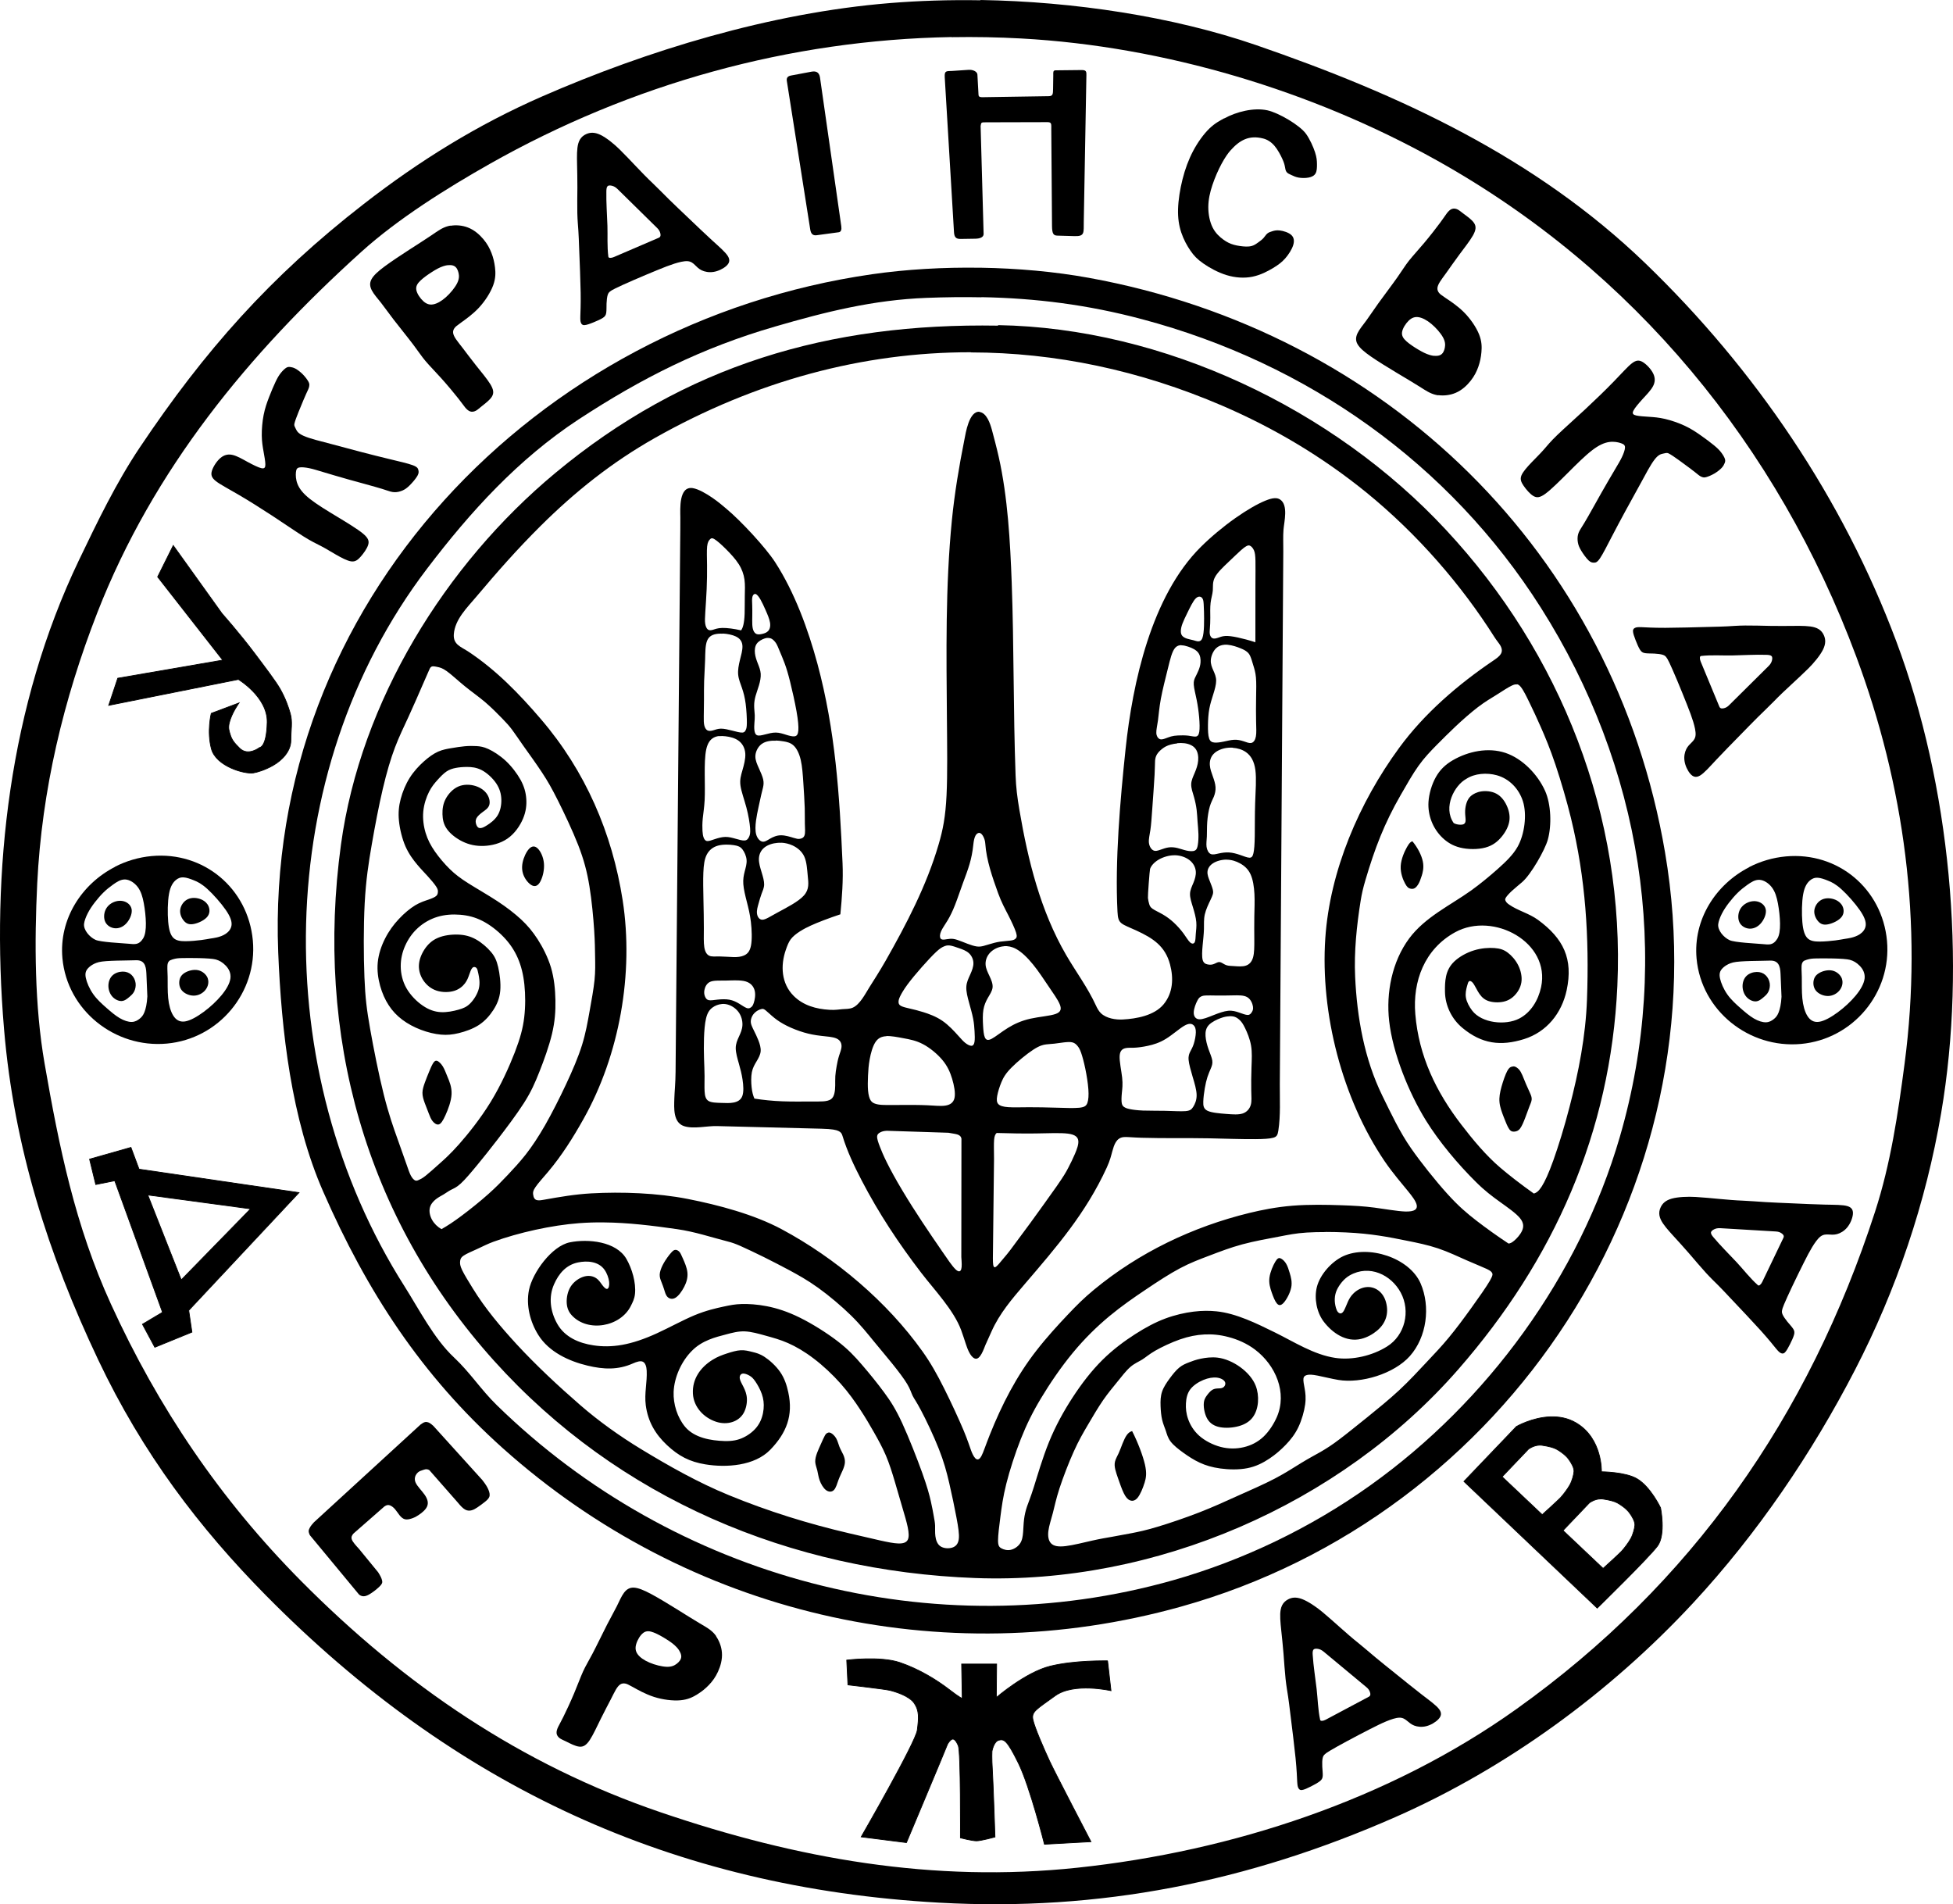
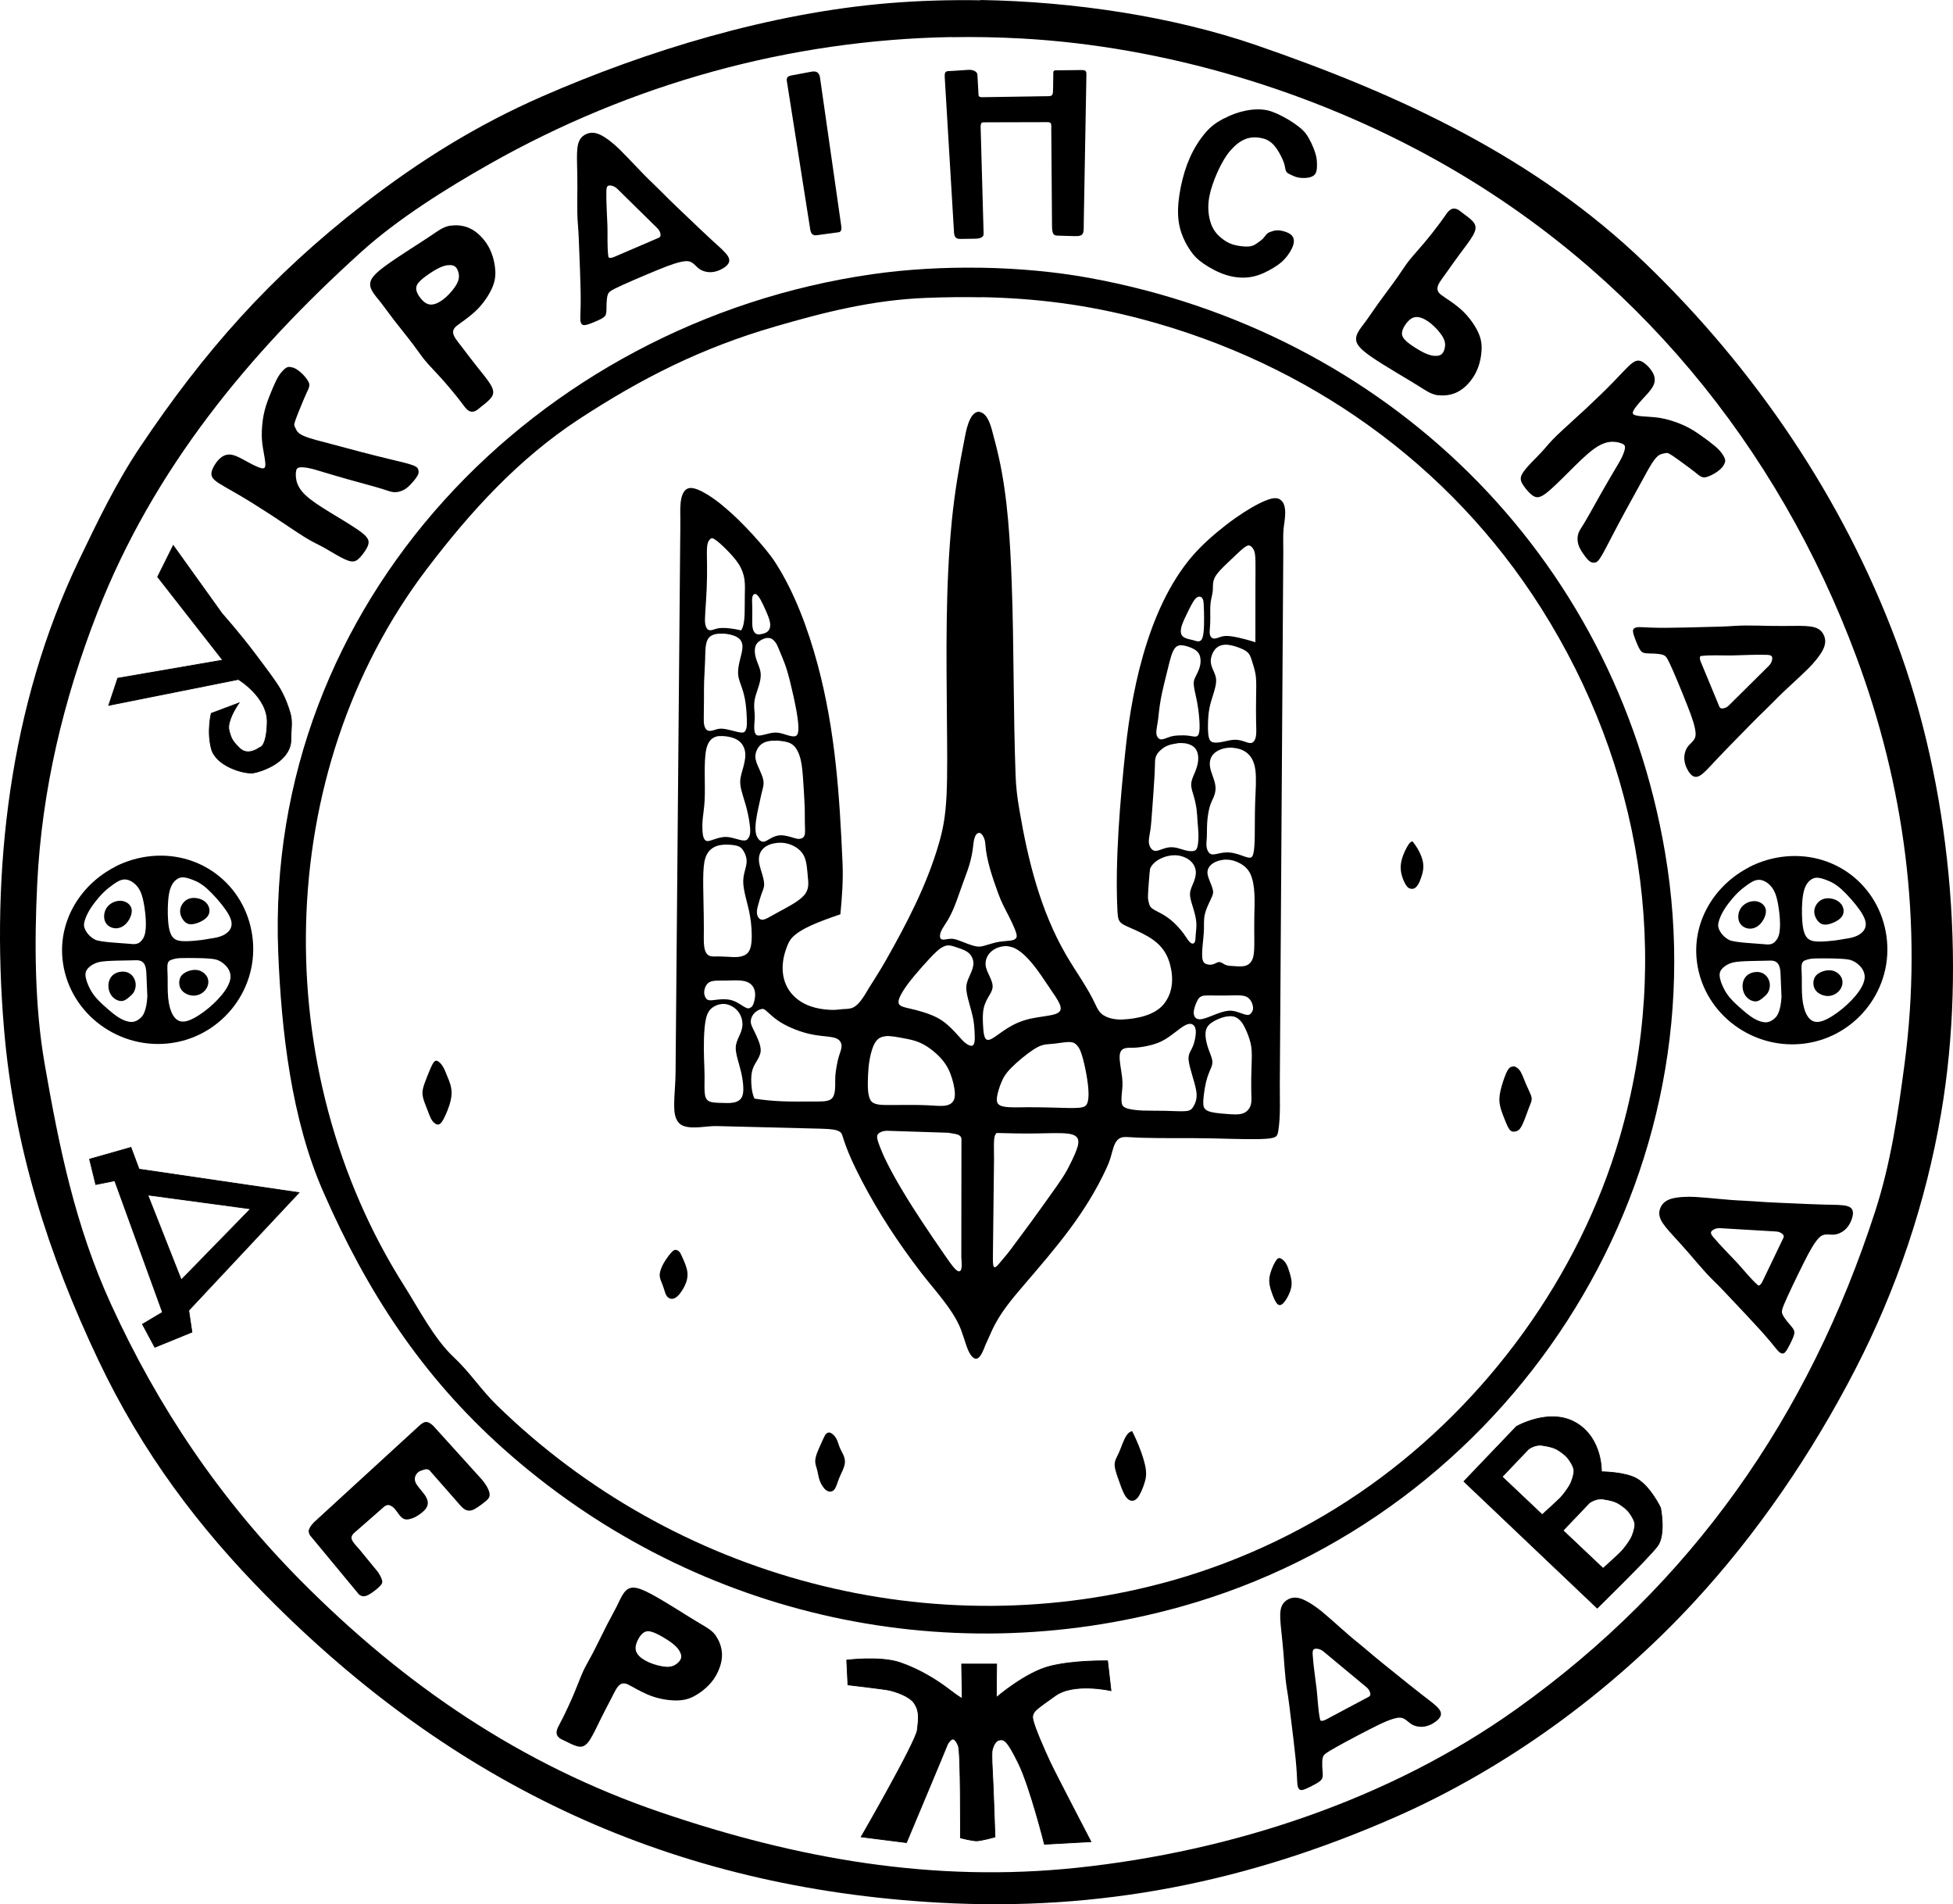
<svg xmlns="http://www.w3.org/2000/svg" xmlns:ns1="http://sodipodi.sourceforge.net/DTD/sodipodi-0.dtd" xmlns:ns2="http://www.inkscape.org/namespaces/inkscape" width="206.783mm" height="201.598mm" clip-rule="evenodd" fill-rule="evenodd" image-rendering="optimizeQuality" shape-rendering="geometricPrecision" text-rendering="geometricPrecision" version="1.1" viewBox="0 0 20678.334 20159.785" xml:space="preserve" id="svg41" ns1:docname="Seal of the Ukrainian State.svg" ns2:version="1.3.2 (091e20e, 2023-11-25, custom)">
  <ns1:namedview id="namedview41" pagecolor="#ffffff" bordercolor="#000000" borderopacity="0.25" ns2:showpageshadow="2" ns2:pageopacity="0.0" ns2:pagecheckerboard="0" ns2:deskcolor="#d1d1d1" ns2:document-units="mm" ns2:zoom="0.2589238" ns2:cx="-519.45785" ns2:cy="81.104944" ns2:window-width="1920" ns2:window-height="974" ns2:window-x="-11" ns2:window-y="-11" ns2:window-maximized="1" ns2:current-layer="svg41" />
  <defs id="defs1">
-     <rect x="-661.009" y="-409.642" width="1275.534" height="234.005" id="rect41" />
    <style type="text/css" id="style1">
   
    .fil0 {fill:black}
    .fil2 {fill:black}
    .fil1 {fill:white}
   
  </style>
  </defs>
  <path class="fil0" d="m 4045.886,16734.683 c -3.545,-22.268 -18.223,-52.137 -41.782,-89 l -202.59,-247.431 c -35.233,-38.318 -66.508,-72.813 -76.132,-99.56 -9.805,-26.832 1.909,-45.869 17.594,-63.721 l 327.344,-286.75 c 22.86,-15.731 39.398,-17.859 57.338,-11.617 17.936,6.251 37.262,20.902 53.932,39.841 16.65,18.986 30.738,42.295 46.937,62.726 16.199,20.429 34.682,37.842 56.024,44.12 21.35,6.262 45.674,1.378 68.559,-5.63 22.843,-6.916 44.42,-15.855 76.526,-36.772 32.106,-20.918 74.917,-53.952 91.624,-90.848 16.723,-36.887 7.398,-77.611 -22.636,-121.894 -29.944,-44.242 -80.664,-92.183 -98.283,-132.571 -17.619,-40.388 -3.827,-74.337 12.76,-95.079 16.596,-20.738 35.424,-28.528 54.771,-34.092 19.347,-5.565 45.443,-22.328 78.049,-2.322 l 304.299,346.528 c 23.238,28.773 49.599,57.235 74.51,71.018 24.891,13.828 48.303,13.042 69.377,7.321 21.075,-5.721 39.617,-16.435 61.782,-31.385 22.166,-14.952 48.017,-34.034 71.735,-52.564 23.719,-18.529 45.349,-36.596 53.27,-58.388 7.905,-21.799 2.131,-47.529 -9.209,-74.854 -11.341,-27.324 -28.235,-56.459 -66.159,-104.409 l -516.52,-570.866 c -32.676,-30.294 -47.718,-36.843 -63.713,-40.627 -15.995,-3.783 -32.962,-4.765 -73.607,26.221 l -1127.837,1033.984 c -37.18,40.614 -42.034,53.905 -48.537,67.423 -6.448,13.545 -14.493,27.34 5.371,68.881 l 521.323,629.338 c 34.402,25.869 65.47,20.711 103.704,-0.104 38.238,-20.824 83.677,-57.379 110.363,-83.241 26.685,-25.862 34.232,-40.439 30.697,-62.703 z" id="path26-1-0" style="fill:#000000" />
  <path class="fil0" d="m 8682.378,822.364 225.296,1573.395 c 4.911,34.255 -2.365,59.559 -27.301,62.966 l -233.489,31.547 c -38.313,5.189 -60.374,-12.377 -67.95,-59.988 L 8331.086,857.516 c -4.406,-27.983 3.515,-50.252 43.487,-57.829 l 214.709,-40.354 c 43.237,-8.126 83.881,-2.227 93.24,62.788 z" id="path3-2-6" style="fill:#000000" />
  <path class="fil0" d="m 2791.463,4392.206 c -13.866,70.671 -20.756,152.404 -19.785,218.934 0.942,66.434 9.506,117.217 18.519,167.76 9.119,51.137 18.793,102.944 19.374,136.18 0.544,33.352 -8.035,48.352 -40.488,41.808 -32.482,-6.641 -88.922,-35.011 -144.836,-65.104 -55.464,-30.333 -110.048,-62.601 -158.152,-74.68 -48.104,-12.079 -90.87,-2.894 -130.811,30.302 -39.753,33.13 -76.858,90.731 -91.063,134.879 -13.889,44.159 -4.507,75.066 41.055,110.878 45.666,36.302 127.502,77.616 233.067,139.893 105.717,61.395 234.886,142.479 360.856,224.732 125.396,82.425 247.152,165.943 332.217,219.757 85.066,53.813 136.889,76.886 187.659,103.409 50.769,26.522 102.757,58.839 158.921,91.154 56.173,32 116.753,64.764 160.162,70.944 43.516,5.834 69.905,-15.119 100.907,-49.923 30.721,-34.699 65.844,-83.248 78.738,-123.766 12.731,-40.365 3.204,-72.796 -55.386,-121.193 -58.591,-48.397 -166.78,-113.853 -273.973,-178.773 -107.385,-64.862 -214.387,-129.839 -287.001,-187.391 -72.653,-57.331 -110.937,-107.648 -130.583,-156.043 -19.693,-48.485 -20.813,-95.342 -17.648,-126.257 3.202,-30.718 10.604,-45.365 34.836,-50.551 24.232,-5.187 65.266,-1.009 106.234,7.47 40.967,8.479 81.773,21.286 149.246,41.541 67.502,20.35 161.701,48.243 264.376,77.245 102.522,28.839 213.702,58.003 282.382,78.104 68.766,19.344 95.511,28.438 123.011,37.619 27.186,9.17 54.773,18.638 83.757,19.542 28.984,0.905 59.24,-6.822 85.091,-18.09 25.852,-11.269 47.235,-26.292 76.127,-54.908 28.767,-28.683 65.1,-71.122 81.549,-100.492 16.45,-29.37 13.621,-45.748 9.548,-61.753 -4.075,-16.004 -8.991,-31.756 -59.913,-50.714 -50.902,-18.965 -148.002,-40.871 -244.833,-64.318 -97.339,-23.4 -195.023,-47.949 -299.24,-75.131 -103.833,-27.297 -213.414,-57.045 -324.528,-86.333 -110.778,-28.866 -222.61,-56.372 -284.107,-83.85 -61.709,-26.788 -73.409,-52.197 -83.824,-72.98 -10.464,-20.768 -19.739,-36.882 -16.715,-52.616 10.506,-54.732 75.629,-200.2 96.882,-254.609 18.247,-45.989 39.216,-86.739 49.91,-111.979 10.789,-25.27 11.429,-34.963 11.878,-44.599 0.509,-9.675 0.916,-19.277 -10.027,-39.171 -10.933,-19.896 -33.198,-50.069 -58.586,-75.858 -25.388,-25.789 -53.753,-47.239 -76.159,-59.62 -22.406,-12.38 -38.852,-15.691 -53.498,-17.872 -14.645,-2.181 -27.739,-3.366 -45.288,7.039 -17.552,10.396 -39.667,32.373 -58.541,56.102 -18.845,23.824 -34.453,49.392 -54.847,92.058 -20.393,42.665 -45.505,102.304 -68.452,161.502 -23.082,59.448 -44.037,118.674 -57.912,189.661 z" id="path9-7-7" style="fill:#000000" />
  <path class="fil0" d="m 17836.44,4506.698 c -65.275,-30.427 -142.963,-56.738 -207.781,-71.768 -64.717,-15.035 -116.07,-18.915 -167.299,-22.299 -51.831,-3.425 -104.444,-6.471 -136.848,-13.887 -32.507,-7.48 -45.009,-19.41 -30.864,-49.342 14.245,-29.937 55.335,-77.916 97.973,-124.969 42.761,-46.559 87.19,-91.799 110.465,-135.597 23.274,-43.798 24.625,-87.517 1.989,-134.26 -22.616,-46.544 -69.625,-96.392 -109.072,-120.782 -39.532,-24.085 -71.788,-22.397 -117.491,13.234 -46.204,35.615 -105.958,105.138 -191.757,192.664 -84.981,87.886 -194.704,193.81 -304.795,296.348 -110.12,101.939 -220.426,200.083 -293.089,269.74 -72.662,69.658 -107.502,114.425 -145.439,157.343 -37.935,42.918 -81.788,85.626 -126.642,132.388 -44.55,46.848 -90.901,97.789 -107.321,138.446 -16.111,40.842 -2.107,71.49 24.236,109.941 26.308,38.152 65.005,83.905 101.243,106.15 36.128,22.05 69.897,20.587 130.946,-24.67 61.048,-45.257 150.564,-134.568 239.321,-223.04 88.746,-88.672 177.512,-176.944 250.814,-233.618 73.097,-56.764 131.133,-81.848 182.83,-89.299 51.795,-7.476 97.55,2.686 126.801,13.18 29.051,10.484 41.492,21.185 40.709,45.953 -0.782,24.768 -14.69,63.599 -32.756,101.334 -18.066,37.734 -40.296,74.272 -76.157,134.909 -35.961,60.642 -85.654,145.388 -138.458,238.097 -52.61,92.599 -107.613,193.526 -143.615,255.372 -35.288,62.111 -50.537,85.889 -66.051,110.382 -15.429,24.188 -31.243,48.696 -39.08,76.615 -7.836,27.919 -7.6,59.145 -2.867,86.946 4.733,27.801 14.182,52.166 35.025,87.083 20.937,34.812 53.412,80.27 77.974,103.29 24.562,23.02 41.14,24.206 57.655,24.094 16.514,-0.112 32.985,-1.103 63.615,-45.984 30.631,-44.861 75.208,-133.861 121.218,-222.23 46.085,-88.874 93.368,-177.807 144.776,-272.45 51.427,-94.243 106.614,-193.477 161.722,-294.31 54.618,-100.608 108.168,-202.565 149.607,-255.667 40.82,-53.472 68.294,-58.73 90.97,-63.851 22.673,-5.171 40.542,-10.306 55.09,-3.594 50.609,23.339 176.187,121.482 223.902,155.176 40.263,28.755 74.787,58.893 96.722,75.334 21.94,16.541 31.196,19.489 40.443,22.238 9.27,2.818 18.494,5.517 40.433,-0.329 21.939,-5.836 56.574,-20.207 87.704,-38.66 31.131,-18.453 58.763,-40.839 76.161,-59.618 17.397,-18.778 24.56,-33.949 30.193,-47.643 5.633,-13.694 9.928,-26.12 4.04,-45.654 -5.878,-19.535 -21.903,-46.279 -40.406,-70.298 -18.604,-24.014 -39.676,-45.304 -76.198,-75.344 -36.521,-30.04 -88.387,-68.736 -140.345,-105.225 -52.167,-36.679 -104.63,-71.24 -170.21,-101.752 z" id="path9-7-4" style="fill:#000000" />
  <path class="fil0" d="m 4770.456,2388.12 c -8.271,1.413 -16.313,3.118 -24.193,5.143 -62.74,16.179 -110.275,51.613 -174.242,95.172 -64.459,43.637 -145.851,95.427 -236.798,153.998 -90.058,58.431 -188.981,123.531 -261.476,177.15 -72.381,53.702 -118.402,96.136 -140.322,136.671 -21.921,40.534 -17.512,77.905 3.868,118.861 21.302,40.462 60.256,83.694 97.127,130.395 36.919,46.996 71.833,97.955 133.578,178.275 62.089,80.568 151.73,190.583 209.491,267.484 57.666,76.308 83.674,118.352 127.131,170.185 43.394,51.437 104.044,112.084 169.038,184.8 65.16,72.487 135.226,156.752 177.061,209.853 42.211,53.548 57.074,76.402 73.652,96.655 16.515,19.858 34.696,36.819 54.539,43.189 19.843,6.37 41.224,2.006 59.436,-7.645 18.215,-9.643 33.255,-24.614 65.796,-50.532 32.542,-25.918 82.398,-62.682 104.654,-99.828 22.255,-37.145 16.91,-74.67 -17.311,-130.904 -34.17,-55.836 -97.226,-130.379 -152.153,-199.628 -55.124,-69.219 -102.494,-133.593 -137.842,-179.624 -34.988,-45.683 -57.513,-72.788 -74.203,-97.58 -16.69,-24.791 -27.545,-47.268 -29.711,-66.668 -2.142,-19.506 4.425,-35.937 14.365,-49.867 9.941,-13.929 23.231,-25.251 68.417,-57.63 45.185,-32.378 122.1,-85.585 189.643,-157.655 66.966,-71.879 124.084,-162.445 151.636,-237.691 27.604,-75.558 25.955,-135.742 19.314,-190.376 -6.651,-54.633 -18.296,-103.41 -37.18,-152.054 -18.885,-48.844 -45.132,-98.141 -85.986,-146.336 -41.079,-48.969 -96.954,-98.022 -164.42,-123.77 -58.695,-22.787 -125.929,-27.917 -184.09,-17.983 z m -30.485,419.961 c 24.694,-3.263 47.706,-1.806 65.285,6.249 28.176,12.946 42.556,42.964 49.867,75.014 7.233,32.062 7.254,66.282 -16.364,111.946 -23.591,45.963 -70.833,103.676 -117.701,145.232 -46.822,41.852 -93.504,67.988 -132.822,75.44 -39.699,7.603 -72.806,-3.235 -106.141,-33.385 -33.319,-30.051 -66.849,-79.307 -74.036,-118.869 -7.205,-39.357 11.966,-68.824 44.234,-99.66 32.267,-30.835 77.796,-62.965 120.376,-90.07 42.366,-27.173 81.601,-49.191 121.752,-62.243 15.218,-4.915 30.632,-8.595 45.407,-10.553 z" id="path7-0-3" style="fill:#000000" />
  <path class="fil0" d="m 7583.742,17322.303 c -4.809,-6.876 -9.783,-13.421 -14.98,-19.681 -41.417,-49.827 -93.754,-77.684 -160.453,-116.93 -66.981,-39.659 -148.563,-91.148 -240.357,-148.383 -91.288,-56.49 -192.391,-118.15 -271.829,-160.813 -79.464,-42.526 -137.485,-66.025 -183.498,-68.54 -46.013,-2.517 -77.925,17.425 -105.832,54.245 -27.494,36.538 -49.957,90.221 -76.445,143.502 -26.735,53.449 -57.91,106.778 -104.179,196.904 -46.347,90.544 -107.56,218.575 -152.439,303.639 -44.383,84.726 -71.3,126.195 -99.616,187.622 -27.987,61.2 -56.935,141.938 -94.941,231.756 -37.729,89.871 -84.013,189.206 -114.171,249.709 -30.401,61.032 -44.72,84.229 -55.958,107.868 -10.906,23.412 -18.481,47.094 -15.769,67.757 2.711,20.664 15.786,38.135 32.29,50.483 16.496,12.354 36.455,19.563 73.785,37.924 37.331,18.361 91.861,47.749 134.954,52.014 43.091,4.266 74.743,-16.588 110.983,-71.542 35.903,-54.738 76.388,-143.584 115.558,-222.819 39.059,-79.4 77.046,-149.72 103.579,-201.337 26.373,-51.143 41.267,-83.085 56.559,-108.761 15.293,-25.677 30.984,-45.089 47.602,-55.331 16.724,-10.265 34.387,-11.342 51.226,-8.3 16.84,3.042 32.753,10.226 81.324,37.263 48.57,27.036 129.522,73.872 223.531,104.18 93.59,29.867 199.874,42.851 279.679,35.64 80.11,-7.297 133.83,-34.484 180.399,-63.815 46.564,-29.34 85.7,-60.695 121.624,-98.539 36.107,-37.932 69.479,-82.713 95.617,-140.233 26.743,-58.054 47.245,-129.523 41.725,-201.524 -4.454,-62.805 -28.52,-125.794 -62.335,-174.146 z m -392.777,151.733 c 13.495,20.937 22.001,42.369 22.222,61.704 0.323,31.006 -20.682,56.826 -46.543,77.121 -25.905,20.229 -56.84,34.858 -108.217,32.997 -51.635,-1.709 -123.994,-19.789 -181.581,-44.429 -57.837,-24.471 -101.401,-55.526 -124.927,-87.899 -23.824,-32.653 -28.158,-67.218 -15.127,-110.235 12.949,-42.96 43.174,-94.31 75.881,-117.7 32.514,-23.319 67.345,-18.563 109.006,-2.549 41.66,16.013 90.152,43.466 132.842,70.398 42.66,26.709 79.322,52.788 108.266,83.523 10.941,11.664 20.851,24.031 28.93,36.555 z" id="path7-0-3-1" style="fill:#000000" />
  <path class="fil0" d="m 15229.6,4185.359 c -8.313,-1.141 -16.407,-2.58 -24.349,-4.345 -63.238,-14.108 -111.913,-47.959 -177.277,-89.391 -65.859,-41.495 -148.91,-90.58 -241.733,-146.129 -91.93,-55.438 -192.94,-117.252 -267.159,-168.458 -74.107,-51.294 -121.498,-92.192 -144.739,-131.984 -23.242,-39.791 -20.064,-77.286 -0.04,-118.924 19.96,-41.141 57.472,-85.63 92.787,-133.517 35.354,-48.184 68.574,-100.265 127.645,-182.57 59.407,-82.566 145.382,-195.469 200.584,-274.227 55.126,-78.163 79.737,-121.04 121.466,-174.273 41.679,-52.836 100.303,-115.445 162.871,-190.257 62.742,-74.59 130,-161.113 170.066,-215.561 40.428,-54.906 54.532,-78.237 70.434,-99.024 15.854,-20.391 33.467,-37.94 53.091,-44.959 19.622,-7.019 41.135,-3.361 59.654,5.687 18.523,9.039 34.047,23.507 67.422,48.341 33.377,24.835 84.415,59.94 107.88,96.334 23.464,36.393 19.355,74.073 -12.998,131.402 -32.316,56.93 -92.887,133.505 -145.507,204.523 -52.819,70.994 -98.048,136.89 -131.863,184.059 -33.467,46.808 -55.089,74.64 -70.954,99.966 -15.867,25.327 -25.976,48.148 -27.504,67.609 -1.499,19.565 5.604,35.773 15.997,49.367 10.394,13.595 24.049,24.474 70.275,55.35 46.225,30.875 124.848,81.524 194.724,151.334 69.293,69.638 129.358,158.278 159.369,232.577 30.073,74.609 30.404,134.816 25.562,189.639 -4.851,54.821 -14.886,103.955 -32.16,153.193 -17.269,49.438 -41.881,99.572 -81.129,149.084 -39.447,50.293 -93.679,101.156 -160.262,129.108 -57.914,24.704 -124.943,32.042 -183.399,24.026 z m -44.276,-418.731 c 24.788,2.45 47.74,0.237 65.045,-8.392 27.735,-13.864 41.12,-44.34 47.373,-76.613 6.175,-32.283 5.071,-66.484 -20.035,-111.348 -25.09,-45.162 -74.203,-101.291 -122.413,-141.284 -48.172,-40.29 -95.688,-64.878 -135.23,-71.032 -39.928,-6.294 -72.66,5.626 -104.986,36.857 -32.313,31.13 -64.205,81.461 -70.088,121.239 -5.907,39.573 14.223,68.394 47.486,98.152 33.264,29.757 79.825,60.372 123.273,86.063 43.236,25.765 83.174,46.482 123.732,58.206 15.371,4.411 30.899,7.583 45.73,9.056 z" id="path7-0-3-7" style="fill:#000000" />
  <path class="fil0" d="m 6167.513,1444.184 c 12.161,-10.556 25.815,-18.692 40.404,-25.078 38.989,-17.085 84.818,-22.039 148.388,7.938 63.339,30.169 144.292,95.896 203.037,153.691 121.634,119.947 228.567,243.019 354.555,361.945 45.782,43.214 106.845,106.235 169.811,168.323 62.677,61.678 126.985,122.001 204.946,196.329 77.962,74.329 169.305,162.24 247.602,233.689 78.22,71.512 144.034,127.329 170.398,170.436 26.838,43.754 15.057,75.798 -17.349,104.707 -32.418,28.893 -85.768,54.828 -134.172,62.315 -49.097,8.062 -94.093,-1.464 -126.32,-17.061 -32.29,-15.674 -51.733,-37.483 -72.087,-57.102 -20.354,-19.62 -41.549,-37.109 -78.042,-39.4 -36.502,-2.285 -88.368,10.423 -140.224,26.895 -52.011,16.6 -104.446,37.066 -179.118,67.705 -74.736,30.562 -172.079,71.476 -254.246,107.178 -82.319,35.831 -149.988,66.757 -188.736,85.853 -38.748,19.095 -48.049,26.053 -57.248,33.445 -9.2,7.393 -18.259,15.267 -24.832,36.136 -6.6,20.839 -10.854,54.816 -12.075,90.563 -1.286,35.67 0.462,73.109 -3.376,98.675 -3.837,25.566 -13.273,39.398 -36.602,54.512 -23.264,15.035 -60.396,31.381 -97.796,46.624 -37.246,15.115 -74.658,28.936 -97.436,29.544 -22.842,0.531 -30.961,-12.357 -36.225,-25.408 -5.21,-13.096 -7.378,-26.382 -6.278,-69.312 1.163,-42.853 5.54,-115.305 3.542,-247.492 -2.217,-132.136 -10.093,-323.302 -14.856,-441.612 -4.7,-118.233 -5.699,-163.06 -9.418,-214.598 -3.375,-51.435 -9.266,-109.492 -11.105,-188.48 -1.891,-79.205 0.154,-179.636 0.616,-269.773 0.09,-89.959 -1.518,-169.138 -3.37,-249.547 -1.66,-80.178 -2.934,-161.457 12.733,-216.115 9.543,-34.344 25.62,-58.645 45.903,-76.168 z m 265.478,527.1 c -10.648,10.341 -12.459,32.088 -12.864,55.058 -2.328,117.446 7.343,244.941 11.338,363.891 3.215,103.469 -4.284,216.891 9.705,327.527 1.884,15.212 28.743,16.414 58.69,3.469 l 475.32,-204.194 c 22.71,-9.76 20.244,-31.8 16.046,-47.949 -4.183,-16.162 -10.675,-33.004 -32.216,-54.239 l -419.964,-412.897 c -21.141,-20.786 -38.948,-29.776 -57.663,-34.761 -18.715,-4.984 -38.06,-6.191 -48.735,4.119 z" id="path5-0-1" style="fill:#000000" />
  <path class="fil0" d="m 13598.45,16961.37 c 11.236,-11.536 24.162,-20.785 38.166,-28.369 37.424,-20.285 82.678,-29.053 148.532,-4.496 65.64,24.768 151.804,83.497 215.175,136.178 131.237,109.358 248.085,223.059 383.575,331.036 49.235,39.234 115.353,96.929 183.29,153.536 67.614,56.222 136.74,110.956 220.643,178.507 83.903,67.55 182.276,147.517 266.272,212.169 83.925,64.722 154.175,114.841 184.051,155.593 30.402,41.357 21.341,74.274 -8.534,105.79 -29.89,31.503 -80.884,61.807 -128.493,73.315 -48.25,12.139 -93.886,6.408 -127.304,-6.44 -33.487,-12.919 -54.685,-33.026 -76.608,-50.876 -21.923,-17.849 -44.507,-33.505 -81.064,-32.737 -36.565,0.775 -87.186,17.774 -137.484,38.524 -50.44,20.891 -100.981,45.669 -172.83,82.444 -71.919,36.703 -165.501,85.612 -244.395,128.06 -79.036,42.587 -143.882,79.063 -180.898,101.331 -37.015,22.268 -45.703,29.979 -54.252,38.114 -8.549,8.136 -16.918,16.74 -21.723,38.086 -4.834,21.318 -6.233,55.532 -4.462,91.256 1.702,35.652 6.573,72.815 4.887,98.612 -1.687,25.797 -9.933,40.37 -31.916,57.381 -21.926,16.927 -57.562,36.321 -93.556,54.637 -35.852,18.176 -71.977,35.076 -94.625,37.586 -22.718,2.439 -31.886,-9.724 -38.223,-22.29 -6.286,-12.615 -9.557,-25.673 -12.051,-68.544 -2.423,-42.8 -4.119,-115.365 -17.162,-246.922 -13.256,-131.488 -37.087,-321.326 -51.725,-438.824 -14.569,-117.427 -19.311,-162.013 -27.327,-213.059 -7.663,-50.974 -18.387,-108.335 -26.824,-186.892 -8.506,-78.77 -14.865,-179.02 -21.941,-268.88 -7.431,-89.652 -15.654,-168.419 -24.222,-248.392 -8.357,-79.758 -16.422,-160.646 -5.379,-216.423 6.638,-35.022 20.627,-60.581 39.374,-79.739 z m 308.618,503.059 c -9.747,11.196 -9.734,33.018 -8.216,55.94 7.498,117.23 27.796,243.47 41.722,361.669 11.853,102.839 13.864,216.49 37.054,325.569 3.149,15.002 30.014,13.953 58.774,-1.45 l 456.584,-243.218 c 21.814,-11.625 17.515,-33.381 11.981,-49.123 -5.519,-15.755 -13.397,-31.996 -36.638,-51.355 l -453.014,-376.34 c -22.805,-18.945 -41.302,-26.415 -60.368,-29.817 -19.066,-3.402 -38.444,-2.988 -48.219,8.179 z" id="path5-0-4" style="fill:#000000" />
  <path class="fil0" d="m 19287.82,6687.468 c 10.398,12.297 18.357,26.055 24.554,40.725 16.579,39.207 20.94,85.096 -9.857,148.273 -30.985,62.944 -97.754,143.039 -156.304,201.032 -121.511,120.073 -245.956,225.404 -366.502,349.844 -43.802,45.219 -107.608,105.462 -170.505,167.62 -62.484,61.874 -123.633,125.396 -198.964,202.389 -75.331,76.994 -164.417,167.192 -236.872,244.558 -72.518,77.289 -129.181,142.375 -172.625,168.179 -44.098,26.269 -75.987,14.074 -104.474,-18.703 -28.471,-32.789 -53.714,-86.47 -60.574,-134.967 -7.427,-49.196 2.681,-94.066 18.693,-126.088 16.09,-32.085 38.149,-51.244 58.03,-71.342 19.882,-20.098 37.644,-41.066 40.407,-77.527 2.757,-36.469 -9.279,-88.495 -25.079,-140.56 -15.926,-52.22 -35.712,-104.917 -65.383,-179.979 -29.593,-75.125 -69.244,-172.989 -103.881,-255.611 -34.762,-82.777 -64.811,-150.84 -83.404,-189.831 -18.592,-38.991 -25.429,-48.382 -32.702,-57.676 -7.273,-9.294 -15.029,-18.454 -35.812,-25.297 -20.751,-6.868 -54.671,-11.562 -90.399,-13.245 -35.65,-1.747 -73.109,-0.484 -98.623,-4.652 -25.514,-4.168 -39.223,-13.781 -54.034,-37.304 -14.733,-23.457 -30.597,-60.797 -45.355,-98.391 -14.632,-37.439 -27.968,-75.026 -28.281,-97.81 -0.235,-22.847 12.756,-30.799 25.875,-35.894 13.162,-5.04 26.475,-7.036 69.387,-5.381 42.834,1.718 115.224,7.032 247.426,6.743 132.153,-0.507 323.405,-5.91 441.767,-9.143 118.284,-3.17 163.12,-3.588 214.702,-6.641 51.475,-2.709 109.603,-7.848 188.608,-8.666 79.223,-0.866 179.618,2.478 269.742,4.106 89.95,1.254 169.144,0.669 249.57,-0.142 80.193,-0.622 161.482,-0.845 215.933,15.528 34.217,9.986 58.308,26.376 75.567,46.884 z m -530.49,258.638 c -10.203,-10.782 -31.924,-12.874 -54.887,-13.575 -117.406,-3.848 -245.015,4.174 -364.007,6.63 -103.502,1.876 -216.817,-7.089 -327.625,5.467 -15.235,1.687 -16.784,28.528 -4.228,58.639 l 198.029,477.922 c 9.465,22.834 31.535,20.654 47.737,16.665 16.214,-3.974 33.139,-10.248 54.651,-31.512 l 418.294,-414.588 c 21.058,-20.871 30.278,-38.56 35.503,-57.209 5.226,-18.649 6.684,-37.977 -3.488,-48.784 z" id="path5-0-2" style="fill:#000000" />
  <path class="fil0" d="m 10381.8,0 c 987.067,16.686 2032.645,173.36 2915.697,476.74 1515.815,522.247 2956.87,1185.349 4125.965,2313.271 1162.596,1121.422 2087.904,2486.631 2654.574,4000.279 569.92,1521.233 747.614,3400.021 474.572,4994.932 -161.442,948.062 -472.405,1866.87 -911.222,2716.332 -455.07,881.968 -1036.909,1737.933 -1713.013,2467.128 -883.051,952.397 -1980.638,1752.018 -3155.15,2268.848 -1565.657,688.023 -3129.147,1000.07 -4826.99,905.806 -2826.85,-157.107 -5135.787,-1234.106 -7128.342,-3250.498 -707.526,-717.277 -1306.7,-1502.814 -1778.023,-2496.383 C 510.036,13280.451 148.149,12140.61 43.048,10897.837 -99.973,9215.162 100.799,7466.394 835.086,5932.159 c 195.031,-406.312 394.394,-821.292 645.767,-1196.183 683.687,-1020.656 1379.294,-1807.277 2370.696,-2576.561 588.34,-457.237 1204.851,-839.712 1891.79,-1139.841 C 6847.424,537.416 8154.124,135.437 9422.903,32.505 9730.617,7.368 10053.499,-2.6 10381.8,2.925 Z m -305.548,392.227 c -1715.179,30.013 -3390.269,494.076 -4892,1343.539 -451.818,255.706 -968.647,578.589 -1357.624,929.643 -1192.932,1076.998 -2202.753,2301.352 -2796.511,3821.502 -358.639,919.891 -587.257,1877.705 -636.015,2866.939 -30.229,623.012 -28.279,1292.615 77.904,1904.792 153.857,885.219 323.966,1718.43 702.108,2546.222 501.659,1098.669 1159.344,2070.568 2012.057,2930.866 1095.419,1104.086 2329.525,1947.049 3812.835,2451.959 1438.888,489.743 2879.941,747.615 4409.843,585.091 1632.833,-173.36 3300.339,-718.361 4647.128,-1679.424 1854.952,-1322.953 3093.391,-3095.559 3796.583,-5263.64 166.859,-514.662 242.704,-1034.742 313.132,-1568.907 197.195,-1493.062 -6.372,-2952.536 -511.412,-4309.077 C 18824.318,4721.89 17297.667,2861.522 15213.016,1697.844 13891.147,959.981 12330.907,490.825 10814.008,407.396 10568.054,393.852 10322.1,389.301 10076.144,393.527 Z" id="path1-6" style="fill:#000000;stroke-width:1.083" />
  <path class="fil0" d="m 10383.967,2834.218 c 393.31,6.274 785.536,41.823 1144.175,106.941 3143.232,571.004 5562.687,2915.696 6101.185,6082.765 604.593,3551.711 -1661.005,7017.825 -5126.035,7985.39 -2534.306,707.524 -5220.301,74.761 -7178.184,-1676.174 -864.632,-773.618 -1442.138,-1664.255 -1902.625,-2716.332 -338.051,-770.368 -443.151,-1701.094 -476.739,-2534.305 -146.273,-3702.317 2738.002,-6668.938 6287.547,-7179.266 361.887,-52.116 756.282,-75.087 1149.593,-68.802 z m 8.396,313.131 c -190.695,-3.879 -384.642,-1.463 -582.921,6.1 -564.504,21.562 -1069.415,148.439 -1602.496,303.38 -775.786,225.368 -1409.632,543.917 -2081.403,983.817 -638.181,419.314 -1145.258,976.233 -1604.663,1580.825 -1648.002,2166.999 -1685.924,5318.898 -237.285,7597.496 151.689,239.454 313.13,555.836 523.33,751.949 171.193,160.358 284.961,341.303 453.986,505.994 1877.704,1834.364 4628.71,2571.145 7163.015,1851.7 740.029,-210.198 1455.139,-554.751 2081.403,-1001.152 1244.939,-886.303 2215.755,-2217.925 2644.821,-3689.315 561.252,-1927.546 224.285,-3932.019 -834.295,-5602.776 -968.649,-1528.817 -2473.629,-2590.646 -4221.313,-3055.468 -580.757,-154.94 -1130.091,-223.201 -1703.262,-234.036 z" id="path10-1" style="fill:#000000;stroke-width:1.083" />
-   <path class="fil0" d="m 10567.079,3442.061 c 1749.851,29.471 3550.627,884.135 4742.476,2166.999 1216.77,1304.533 1897.208,3028.38 1814.862,4830.239 -71.295,1549.405 -670.686,2898.36 -1684.842,4058.788 -1253.609,1434.554 -3211.492,2278.599 -5114.118,2208.172 -1952.465,-72.377 -3777.078,-836.461 -5094.614,-2300.269 -1367.376,-1519.065 -1895.041,-3456.362 -1620.915,-5463.003 206.948,-1516.899 1104.087,-2965.538 2266.682,-3933.102 1377.127,-1146.342 2903.778,-1592.744 4691.552,-1562.406 z m -288.212,287.127 c -1144.175,-1.246 -2277.516,304.463 -3345.846,907.972 -453.987,256.789 -844.046,567.754 -1211.352,932.893 -249.205,248.121 -455.07,482.157 -681.521,750.865 -94.699,112.684 -223.201,236.203 -235.119,393.31 -8.095,108.35 73.569,132.187 147.355,179.861 297.962,196.113 545,450.736 775.786,720.527 469.155,547.167 754.115,1204.851 864.632,1916.71 119.185,771.452 -31.855,1635.001 -416.064,2317.605 -109.432,195.03 -228.618,384.643 -372.723,555.836 -52.659,62.084 -107.375,122.435 -134.354,162.524 -27.304,39.331 -27.412,57.426 -24.92,78.229 8.613,73.353 54.174,66.635 115.934,55.584 167.942,-30.122 327.217,-57.534 499.493,-67.177 323.966,-17.987 699.94,-4.053 1019.573,58.617 327.217,64.251 705.358,164.692 997.902,321.799 569.922,305.547 1114.922,767.117 1488.728,1291.531 86.139,120.267 156.024,244.87 230.787,394.393 75.086,149.523 154.94,323.967 203.697,438.817 48.217,115.935 64.469,172.277 81.046,216.7 18.312,48.974 60.893,148.44 109.434,58.51 20.26,-37.164 41.173,-105.317 88.955,-225.369 126.769,-317.465 281.71,-619.762 492.992,-890.636 108.35,-139.772 231.869,-274.125 330.467,-378.141 98.382,-104.017 171.193,-176.611 278.459,-265.458 476.741,-394.392 1046.661,-667.434 1646.919,-813.707 126.77,-30.879 283.878,-62.734 457.238,-76.603 173.36,-13.977 362.972,-9.979 508.16,-5.093 145.19,4.887 244.871,10.727 358.639,25.463 113.768,14.735 241.621,38.464 325.05,41.173 205.865,6.728 109.433,-117.018 30.446,-214.533 -63.818,-78.987 -158.191,-186.362 -248.122,-317.465 -449.652,-663.102 -681.52,-1565.657 -628.428,-2359.862 48.107,-716.193 358.638,-1437.804 781.202,-2015.309 267.625,-366.223 626.263,-673.937 1001.153,-927.476 61.977,-42.04 115.935,-82.129 69.453,-160.358 -13.76,-23.078 -36.838,-48.324 -62.626,-88.955 -344.553,-543.917 -807.207,-1083.499 -1357.625,-1530.984 -470.238,-381.392 -980.568,-682.605 -1521.233,-915.557 -876.551,-377.058 -1772.605,-563.42 -2662.158,-564.503 z m -5685.121,3325.259 c -9.969,-0.948 -18.637,-0.355 -25.679,3.413 -14.086,7.552 -21.453,27.737 -31.746,52.333 -10.294,24.595 -23.621,53.633 -60.244,137.604 -36.514,83.863 -96.214,222.118 -149.522,338.052 -53.308,115.934 -99.032,208.032 -144.106,326.133 -45.072,118.101 -88.196,264.374 -130.019,442.068 -41.823,177.694 -81.913,388.976 -115.934,585.09 -34.023,196.113 -61.977,377.058 -75.195,624.096 -13.111,248.121 -11.485,562.336 -2.687,782.287 8.754,219.95 24.595,344.552 60.241,546.083 35.648,202.615 91.015,483.241 144.106,694.523 53.092,211.283 103.907,354.305 145.189,469.156 40.957,114.851 72.054,202.614 93.615,264.374 21.453,61.759 33.479,97.84 47.998,125.685 14.628,27.413 31.856,46.049 46.591,52.008 14.735,5.916 27.196,-0.878 41.39,-7.389 14.302,-6.512 30.446,-12.785 67.068,-41.39 36.623,-28.712 93.507,-79.854 149.524,-130.02 56.341,-50.166 111.6,-99.248 205.865,-204.781 93.505,-105.75 224.283,-267.624 334.8,-447.485 109.434,-178.778 197.197,-374.891 255.707,-525.497 57.967,-150.607 85.92,-255.706 99.681,-370.557 13.761,-114.851 13.219,-239.454 1.788,-346.72 -11.377,-107.375 -33.697,-197.197 -69.236,-279.543 -35.43,-81.696 -84.079,-154.94 -149.522,-223.201 -65.01,-68.044 -146.272,-131.103 -225.368,-171.193 -79.096,-40.523 -156.024,-59.051 -236.203,-65.552 -79.746,-6.512 -162.525,-1.07 -239.453,22.104 -77.146,23.187 -148.44,64.143 -206.949,117.018 -58.292,52.55 -103.149,117.018 -134.355,186.362 -31.204,69.019 -48.648,143.022 -48.106,221.034 0.53,77.687 19.069,159.274 61.435,232.952 42.364,73.678 108.349,139.771 172.275,183.111 63.927,43.666 125.686,65.119 190.697,68.586 65.335,3.456 134.353,-11.052 186.362,-25.787 52.332,-14.627 88.087,-29.471 125.685,-67.502 37.598,-38.031 77.037,-99.466 91.015,-158.191 13.977,-58.943 2.577,-115.935 -4.931,-152.774 -7.518,-36.73 -11.16,-53.741 -21.562,-64.143 -10.455,-10.488 -27.736,-14.519 -41.605,-1.181 -13.869,13.327 -24.271,43.882 -34.78,74.112 -10.576,30.229 -21.346,60.026 -44.967,90.905 -23.62,30.88 -60.133,62.843 -113.766,79.312 -53.85,16.47 -124.603,17.445 -185.28,-2.242 -60.676,-19.688 -108.132,-59.918 -140.854,-108.242 -32.722,-48.324 -49.84,-104.774 -47.24,-161.442 2.622,-57.208 25.028,-114.85 58.725,-166.858 33.696,-51.25 78.554,-95.674 141.938,-122.436 63.06,-27.196 144.106,-37.272 214.533,-34.672 70.428,2.6 130.021,17.986 189.613,51.358 59.592,33.372 118.102,84.838 158.191,132.187 39.547,46.915 59.592,89.389 76.061,160.358 16.469,70.969 29.364,170.109 22.103,251.372 -7.259,81.262 -34.888,144.105 -73.569,203.698 -38.68,59.592 -88.413,115.934 -152.774,158.19 -64.575,41.824 -144.105,69.019 -211.281,85.597 -67.936,16.578 -124.602,22.32 -190.696,16.253 -66.094,-6.068 -140.855,-24.163 -212.366,-51.358 -71.511,-27.196 -139.771,-63.493 -197.197,-106.833 -57.534,-43.34 -104.667,-93.506 -143.023,-152.774 -38.789,-59.267 -69.235,-127.853 -90.688,-204.781 -21.453,-76.929 -33.805,-162.525 -25.354,-249.205 8.483,-86.788 37.814,-174.443 77.579,-252.456 39.655,-78.229 89.713,-147.356 146.271,-206.948 56.018,-60.134 118.102,-111.6 173.361,-145.189 55.041,-32.83 103.148,-46.807 140.855,-59.917 38.03,-13.11 65.876,-25.462 80.613,-38.464 14.843,-13.002 16.577,-26.546 17.768,-40.198 1.236,-13.652 1.94,-27.521 -16.36,-56.559 -18.312,-29.038 -55.584,-73.353 -91.665,-112.684 -36.079,-39.656 -71.077,-74.87 -111.6,-123.519 -40.739,-48.541 -87.438,-110.517 -123.519,-191.779 -35.538,-81.696 -60.134,-183.111 -68.802,-269.791 -8.7,-86.355 -1.527,-157.107 18.311,-232.952 19.828,-75.412 52.333,-154.94 95.456,-223.201 43.016,-68.477 96.648,-125.686 148.44,-172.276 52.008,-46.59 102.391,-82.671 151.69,-104.774 49.407,-21.995 97.732,-30.013 145.189,-37.814 47.024,-7.855 92.855,-15.494 137.605,-19.395 44.748,-3.901 87.546,-4.031 125.686,-1.571 38.68,2.46 72.919,7.444 124.601,31.096 51.251,23.62 119.185,65.877 183.112,124.602 62.951,58.726 120.268,134.354 158.191,202.614 37.381,68.694 54.391,131.103 59.484,197.197 5.016,66.094 -2.059,136.521 -34.13,212.366 -32.072,76.278 -89.064,159.274 -164.692,211.282 -75.304,52.441 -169.026,74.653 -251.372,77.687 -82.346,3.034 -154.941,-13.002 -223.2,-45.832 -67.611,-32.722 -131.104,-82.129 -166.86,-133.27 -36.189,-50.925 -45.507,-103.474 -46.915,-157.107 -1.323,-53.091 5.428,-106.941 33.264,-160.358 27.844,-53.633 76.819,-107.158 134.353,-132.187 57.533,-25.029 124.602,-23.187 179.86,-6.274 55.367,16.903 99.141,48.541 124.603,87.33 25.896,38.789 33.805,84.838 22.646,117.018 -11.161,32.505 -41.282,51.466 -69.453,72.269 -28.279,20.912 -54.608,43.665 -66.094,66.527 -11.484,22.862 -7.93,45.832 -2.188,63.168 5.742,17.336 13.761,29.038 23.187,34.889 9.502,5.948 20.586,6.111 33.264,3.359 12.676,-2.763 27.087,-8.408 58.617,-28.388 31.529,-19.936 80.179,-54.283 110.517,-102.391 30.338,-48.107 42.256,-110.517 40.74,-169.026 -1.463,-59.051 -16.362,-114.851 -53.742,-171.193 -37.49,-55.692 -97.407,-111.6 -153.857,-140.855 -56.451,-29.255 -109.433,-33.589 -154.941,-33.697 -45.507,-0.108 -85.38,3.651 -120.269,10.412 -34.888,6.761 -66.85,16.469 -98.381,37.922 -31.53,21.453 -63.168,54.392 -94.373,88.955 -31.096,34.455 -61.759,70.427 -89.821,125.686 -28.172,55.475 -53.743,130.02 -61.111,208.032 -7.313,77.579 3.663,158.191 25.138,228.618 21.453,70.536 53.417,131.103 98.273,196.113 44.857,64.251 102.716,132.187 158.191,186.362 55.692,54.175 109.434,95.24 195.03,149.523 86.246,54.392 205.865,122.435 306.631,188.529 101.199,66.202 184.195,131.103 252.454,193.946 67.828,63.493 120.269,125.686 174.444,209.115 53.633,83.646 108.35,188.529 141.938,300.129 33.265,112.684 44.857,231.869 47.025,346.72 2.167,114.851 -5.233,225.368 -36.19,355.388 -30.987,130.02 -85.379,280.626 -133.27,400.895 -47.457,120.268 -87.98,212.365 -164.693,332.634 -77.036,120.268 -190.694,270.875 -278.458,384.642 -88.197,113.768 -150.606,192.863 -214.533,269.791 -63.926,77.579 -128.936,154.941 -175.526,197.197 -47.024,43.124 -76.171,52.442 -103.041,66.311 -26.871,13.868 -51.25,32.396 -77.796,48.324 -26.546,15.927 -55.042,29.579 -82.779,51.574 -27.738,21.995 -54.609,52.442 -63.493,90.797 -8.864,38.248 0.318,84.513 22.861,125.686 22.538,40.848 58.401,76.387 100.55,99.791 64.793,-36.514 126.768,-77.254 213.449,-141.939 86.68,-64.685 198.28,-153.857 282.794,-229.702 84.404,-75.086 141.938,-135.437 203.698,-200.447 61.217,-64.902 125.684,-134.354 191.778,-217.783 65.443,-83.647 131.104,-182.028 204.781,-309.881 72.812,-127.853 152.774,-284.961 222.118,-433.4 69.56,-148.439 128.936,-287.127 169.026,-414.98 39.765,-127.853 59.701,-243.788 80.504,-359.722 20.804,-115.934 42.364,-232.953 52.116,-328.3 9.676,-95.673 7.357,-170.11 6.1,-245.955 -1.256,-75.953 -1.473,-153.857 -9.859,-282.793 -8.376,-128.936 -24.921,-309.881 -49.95,-463.738 -25.029,-153.857 -58.509,-281.71 -119.185,-437.734 -61.001,-156.024 -149.523,-341.302 -214.533,-471.322 -65.443,-130.02 -107.915,-204.781 -167.942,-295.795 -60.459,-91.664 -138.687,-200.447 -196.113,-280.626 -56.668,-80.721 -91.664,-133.27 -122.435,-174.443 -30.556,-40.74 -56.668,-69.344 -102.933,-117.018 -46.266,-47.999 -112.684,-114.851 -182.028,-174.443 -69.777,-59.051 -143.022,-109.433 -214.533,-167.942 -71.511,-57.859 -140.855,-123.519 -189.612,-158.191 -48.542,-35.214 -75.737,-40.415 -99.791,-45.507 -12.026,-2.557 -23.295,-5.038 -33.263,-5.992 z M 16060.42,7246.227 c -14.302,-2.666 -30.23,1.365 -50.707,10.64 -40.74,18.528 -99.466,58.184 -160.358,96.431 -61.435,38.356 -125.686,75.303 -201.531,133.27 -75.845,57.967 -163.609,135.438 -238.371,205.865 -74.869,70.319 -136.52,133.27 -200.447,197.197 -63.276,64.576 -127.853,131.103 -189.613,217.783 -61.759,86.138 -121.351,191.779 -187.445,306.63 -176.61,306.63 -275.209,566.67 -374.889,903.639 -24.597,82.888 -38.682,145.189 -50.276,216.7 -42.04,262.207 -70.86,540.667 -58.617,806.124 19.828,430.149 96.973,870.05 288.211,1260.11 92.314,188.529 184.195,384.642 304.464,556.918 100.874,145.189 258.956,343.47 381.39,478.907 122.436,135.438 208.033,206.949 309.881,286.044 101.742,78.446 218.867,162.525 340.22,242.704 18.094,-1.571 35.105,-9.004 61.326,-31.638 26.221,-22.754 61.65,-60.676 80.72,-101.307 18.962,-40.632 21.562,-84.08 -20.262,-135.438 -41.822,-51.574 -127.853,-111.6 -212.365,-172.276 -84.513,-60.676 -164.692,-121.352 -254.622,-211.283 -188.529,-186.361 -388.977,-424.731 -528.748,-650.099 -183.112,-295.796 -352.137,-715.11 -390.06,-1054.245 -33.589,-299.046 30.121,-628.43 212.366,-874.384 169.026,-226.451 432.317,-347.803 655.517,-507.078 89.713,-64.035 195.031,-150.606 283.877,-229.702 89.173,-79.529 162.525,-151.69 208.032,-232.952 73.245,-128.936 101.957,-341.302 56.125,-483.241 -42.04,-131.103 -143.022,-237.286 -276.292,-274.125 -103.582,-28.713 -232.953,-21.236 -323.966,39.006 -122.436,66.31 -249.205,299.046 -132.187,466.988 31.963,19.503 89.93,22.645 108.35,10.131 18.42,-12.514 18.852,-33.372 17.011,-58.184 -1.81,-24.812 -5.83,-53.525 -4.139,-84.188 2.991,-54.175 19.285,-120.268 62.734,-156.024 23.945,-19.936 60.785,-39.764 109.434,-46.916 48.648,-7.151 109.434,-1.604 157.107,23.62 48.215,25.137 83.971,69.994 108.35,121.352 24.921,51.466 38.79,109.433 30.555,166.859 -8.321,57.859 -39.007,115.934 -80.612,166.859 -41.607,50.816 -94.156,94.59 -173.36,115.934 -79.204,21.453 -185.279,20.695 -266.541,0.56 -82.13,-20.045 -140.855,-59.484 -187.446,-103.908 -102.066,-96.973 -157.107,-238.37 -148.44,-379.225 5.407,-86.897 34.78,-186.362 78.012,-263.29 43.233,-77.253 100.115,-132.187 179.862,-178.777 163.608,-94.698 373.807,-138.688 556.919,-77.687 182.027,61.218 341.301,228.618 419.313,400.895 64.794,143.022 71.294,367.306 29.363,517.913 -30.663,110.517 -178.776,368.39 -269.79,447.485 -37.165,32.288 -78.339,65.335 -110.517,94.806 -31.857,29.471 -54.392,55.367 -64.252,71.728 -9.904,16.361 -7.217,23.295 -2.741,32.938 4.463,9.589 10.693,21.887 37.813,40.523 95.674,65.985 209.115,91.556 305.547,161.441 268.708,197.197 374.891,411.73 303.38,745.448 -52.875,244.871 -212.366,442.068 -450.736,516.829 -247.037,77.037 -447.485,51.9 -652.266,-118.101 -114.851,-94.915 -183.112,-237.287 -185.279,-383.559 -0.856,-52.658 -0.249,-109.433 12.028,-164.692 12.242,-54.933 36.296,-107.808 87.33,-156.024 51.032,-48.541 128.935,-92.964 208.03,-117.018 78.663,-24.379 158.192,-28.821 216.7,-24.487 59.376,4.399 99.033,17.661 139.772,48.108 41.065,30.446 83.43,78.012 111.601,134.353 28.17,56.559 42.256,122.436 33.588,179.861 -8.733,57.859 -40.198,108.025 -76.712,144.106 -36.513,35.647 -78.12,56.883 -131.104,64.793 -52.549,7.996 -115.933,2.86 -160.356,-18.203 -44.966,-21.128 -71.404,-58.184 -92.315,-93.397 -20.803,-35.214 -35.972,-68.478 -51.358,-88.306 -15.386,-19.828 -30.879,-26.22 -41.173,-20.261 -10.25,5.981 -15.169,24.27 -23.187,54.933 -8.028,30.663 -19.177,73.678 -10.834,120.269 8.289,46.699 35.972,96.973 66.31,136.521 102.498,133.27 352.137,158.191 496.243,84.513 126.768,-64.577 203.697,-197.197 232.951,-332.635 102.716,-475.656 -504.91,-802.873 -907.972,-582.922 -327.217,178.777 -452.903,521.163 -423.648,867.883 36.622,443.151 219.95,822.376 486.491,1169.096 120.269,157.107 261.123,327.216 412.814,456.153 84.946,72.919 217.783,176.61 355.387,274.125 27.954,-7.541 52.116,-24.92 84.08,-75.086 31.962,-50.166 71.619,-133.271 123.519,-278.46 51.792,-145.189 115.935,-351.054 170.109,-561.252 97.407,-372.724 171.193,-751.949 185.279,-1138.758 23.837,-658.768 -12.894,-1278.53 -170.11,-1923.212 -42.148,-173.36 -105.75,-391.143 -163.608,-563.42 -57.968,-172.276 -110.517,-296.879 -154.94,-397.644 -44.425,-101.091 -81.047,-178.777 -115.935,-250.288 -34.781,-72.269 -67.719,-139.771 -95.673,-174.443 -13.977,-17.444 -26.655,-26.762 -40.956,-29.471 z M 6393.439,12941.1 c -86.68,-0.778 -174.443,1.701 -262.207,8.288 -288.211,21.454 -643.599,100.116 -907.973,197.197 -57.317,20.912 -112.684,49.191 -169.026,75.304 -56.667,26.112 -114.851,49.949 -146.273,71.727 -31.421,21.778 -34.888,41.497 -36.513,62.409 -1.668,20.912 -1.247,43.014 22.428,92.098 23.728,48.973 70.645,124.602 112.684,192.863 131.103,213.449 293.628,405.229 462.654,589.423 205.866,223.2 444.235,445.318 673.938,644.682 198.28,172.276 419.313,329.384 643.597,465.905 297.963,180.944 606.76,355.388 929.643,487.574 416.064,171.193 841.879,303.38 1279.613,405.229 140.855,32.722 239.454,55.909 320.716,74.112 81.479,18.094 146.273,31.096 195.03,32.396 49.299,1.322 83.537,-9.036 98.924,-37.922 15.385,-28.929 12.134,-76.279 0.224,-134.354 -11.919,-57.859 -32.613,-126.77 -56.884,-209.115 -24.27,-83.105 -52.117,-180.945 -80.612,-276.293 -28.388,-95.347 -57.426,-188.528 -93.94,-274.126 -36.513,-85.704 -80.504,-164.691 -124.603,-242.703 -44.531,-78.012 -89.713,-156.024 -146.273,-241.621 -56.341,-86.246 -123.518,-180.944 -208.03,-276.292 -84.514,-95.131 -186.362,-190.696 -283.877,-264.374 -97.19,-74.545 -189.613,-127.853 -273.042,-164.691 -83.646,-36.84 -158.191,-56.559 -234.036,-77.688 -76.062,-21.127 -153.857,-43.664 -224.285,-46.157 -70.211,-2.535 -133.27,14.952 -195.03,31.313 -62.085,16.361 -123.519,31.639 -184.194,56.884 -61.434,25.246 -123.518,60.352 -178.778,115.935 -111.6,110.517 -188.529,280.627 -195.029,436.651 -4.887,128.935 38.897,270.873 122.435,370.556 98.381,115.934 271.957,145.188 416.063,149.522 81.263,2.341 141.939,-9.134 200.448,-37.38 59.051,-28.171 117.018,-73.137 153.856,-127.853 37.49,-54.283 54.5,-118.101 59.81,-174.444 5.309,-57.101 -1.116,-107.591 -18.745,-158.19 -17.661,-50.492 -46.481,-100.874 -69.019,-133.271 -22.536,-32.722 -38.68,-47.891 -61.868,-61.325 -23.186,-13.545 -53.416,-25.463 -74.219,-21.021 -20.803,4.41 -32.18,25.137 -28.495,50.708 3.618,25.571 22.211,55.909 39.547,90.58 17.336,34.672 33.48,73.678 35.972,122.436 2.493,49.299 -8.647,108.35 -35.322,154.94 -26.654,45.723 -68.911,77.688 -120.269,93.94 -51.25,16.253 -111.6,16.903 -173.36,-4.086 -130.019,-43.881 -235.119,-156.023 -242.703,-296.878 -8.115,-154.94 79.853,-278.459 206.949,-357.555 54.174,-33.913 102.173,-50.924 151.689,-67.284 49.95,-16.362 102.065,-32.073 147.356,-34.456 45.289,-2.384 84.946,8.375 123.519,17.986 38.463,9.611 76.17,17.986 128.936,52.224 52.55,34.239 120.268,94.373 165.775,160.359 45.508,65.985 69.344,138.688 86.03,216.7 52.441,242.702 -17.986,426.897 -190.695,605.675 -166.86,172.277 -465.905,191.78 -689.106,154.941 -165.776,-27.304 -281.71,-87.872 -405.228,-203.698 -124.603,-117.018 -201.531,-250.289 -224.285,-421.482 -16.469,-128.935 16.035,-243.786 9.741,-367.305 -2.2,-43.232 -14.519,-81.155 -40.416,-93.724 -25.895,-12.567 -65.443,0.211 -105.748,18.095 -158.191,70.427 -309.881,63.493 -478.908,23.404 -198.28,-47.024 -409.562,-145.189 -521.163,-322.883 -87.654,-138.688 -133.269,-316.382 -100.007,-478.907 37.489,-183.112 240.538,-464.82 432.316,-503.826 190.697,-38.681 490.827,-11.593 599.177,175.527 59.266,102.281 103.148,251.371 90.796,370.556 -5.58,53.416 -25.137,88.846 -42.582,124.602 -109.433,225.368 -458.32,286.045 -627.346,101.199 -30.879,-33.589 -49.732,-75.087 -52.874,-130.021 -3.153,-55.258 9.372,-124.602 44.64,-177.693 35.214,-53.091 93.181,-90.472 144.105,-103.365 50.491,-12.894 93.398,-1.431 123.519,19.069 30.121,20.479 47.457,49.949 65.769,74.219 18.419,24.272 37.813,43.232 52.115,38.248 14.304,-4.93 23.296,-33.805 18.854,-73.895 -4.486,-40.089 -22.537,-91.556 -50.384,-130.02 -63.6,-87.33 -182.027,-95.78 -279.543,-75.52 -125.685,26.004 -203.697,118.101 -253.537,231.87 -60.784,137.604 -38.465,289.293 34.346,418.23 79.421,140.855 229.702,204.782 383.56,227.535 90.796,13.977 192.862,14.736 304.463,-5.32 111.6,-20.055 232.952,-60.784 365.139,-121.352 132.187,-60.242 275.208,-139.772 399.811,-191.78 124.603,-51.574 229.702,-74.869 305.547,-91.23 76.061,-16.253 122.435,-25.57 192.863,-27.629 70.103,-2.134 163.608,2.85 266.54,22.97 103.582,20.153 217.784,55.367 351.055,121.352 133.27,65.877 286.042,162.525 397.643,248.122 111.601,85.597 182.028,160.358 260.04,251.372 78.337,90.688 164.692,197.195 234.036,291.46 69.236,93.832 121.353,174.444 191.78,326.134 69.669,151.689 157.107,373.807 211.282,524.413 54.284,151.691 75.628,232.953 90.797,299.047 15.169,66.093 24.054,117.018 31.422,158.191 7.39,40.523 13.327,70.21 14.519,103.582 1.192,33.372 -2.091,70.319 3.023,110.517 5.125,39.981 18.745,82.996 51.899,106.399 33.156,23.404 85.814,27.305 124.602,15.604 39.007,-11.702 64.361,-38.899 71.186,-90.041 6.826,-51.141 -5.005,-125.685 -24.812,-230.784 -19.827,-104.883 -47.566,-239.453 -75.736,-360.806 -28.063,-121.352 -56.45,-227.534 -111.601,-366.222 -54.716,-138.688 -135.437,-307.714 -187.445,-405.23 -51.574,-97.731 -73.677,-123.518 -88.846,-154.94 -15.169,-30.879 -23.404,-66.418 -57.86,-124.602 -34.455,-57.642 -95.239,-137.604 -158.19,-215.616 -62.843,-77.904 -127.854,-153.857 -195.031,-236.203 -67.286,-82.237 -136.52,-170.11 -238.369,-270.875 -101.849,-100.333 -236.203,-213.45 -351.054,-295.795 -115.934,-83.214 -213.449,-136.522 -305.547,-186.363 -92.748,-49.516 -180.945,-94.806 -270.875,-139.77 -90.472,-44.532 -183.111,-88.414 -244.871,-115.934 -61.868,-26.979 -92.639,-37.056 -130.02,-46.591 -187.445,-47.999 -351.053,-104.449 -542.833,-132.186 -261.123,-37.49 -515.746,-69.019 -775.786,-71.295 z m 7643.004,102.282 c -72.378,-0.05 -141.937,1.593 -201.531,5.374 -118.101,7.563 -190.695,23.512 -299.045,44.099 -108.35,20.586 -252.456,45.94 -381.393,80.612 -128.935,34.672 -242.703,78.878 -348.886,119.184 -105.317,39.873 -201.53,75.628 -312.047,134.353 -110.517,58.618 -235.12,139.773 -361.89,225.368 -126.769,84.839 -254.623,173.36 -385.725,281.71 -130.021,108.35 -262.207,236.203 -387.894,388.977 -125.686,151.69 -244.87,328.3 -335.883,479.99 -91.124,151.69 -153.858,280.627 -214.534,433.399 -60.134,152.774 -117.018,329.384 -152.773,471.323 -35.539,141.939 -49.408,248.122 -62.518,348.887 -13.111,100.766 -25.245,197.197 -25.137,252.455 0.163,55.368 12.677,70.21 36.405,83.104 23.837,12.785 58.943,23.513 96.431,15.82 37.489,-7.726 77.47,-33.805 100.441,-68.044 22.97,-34.239 28.821,-76.495 32.288,-120.269 3.402,-43.989 4.28,-89.713 9.968,-135.437 5.678,-45.724 16.144,-91.664 31.531,-136.521 15.385,-44.857 35.646,-90.148 72.269,-205.864 36.622,-115.934 89.714,-301.214 159.274,-473.489 69.561,-171.194 156.024,-328.301 251.372,-474.574 95.889,-147.356 201.53,-283.877 315.298,-396.561 113.768,-112.683 235.12,-201.53 346.72,-273.041 111.6,-71.511 213.45,-125.686 317.465,-164.692 103.692,-38.789 209.116,-62.41 301.214,-73.678 92.097,-11.269 171.193,-10.402 242.703,-3.077 210.199,21.344 430.149,131.103 617.594,223.2 203.698,100.225 412.814,236.204 640.349,269.791 180.944,26.871 394.393,-23.944 548.25,-121.352 188.53,-118.101 250.289,-372.723 144.106,-569.919 -100.874,-188.53 -332.635,-301.214 -540.666,-182.029 -63.061,36.081 -109.434,99.574 -134.354,150.607 -29.146,62.192 -29.689,128.937 -10.748,193.946 5.461,18.745 11.484,32.939 20.803,43.341 9.382,10.444 22.211,17.118 34.238,13.543 12.136,-3.565 23.512,-17.337 31.53,-32.938 32.614,-63.494 42.798,-122.436 97.514,-176.611 73.029,-72.702 183.113,-96.323 268.709,-29.579 37.163,29.145 64.034,72.161 77.795,124.602 30.771,117.017 -3.391,221.034 -95.672,297.962 -45.615,37.922 -104.125,71.511 -167.943,87.004 -159.274,39.007 -306.631,-62.951 -398.728,-185.277 -72.703,-97.514 -100.332,-243.787 -70.753,-362.972 33.481,-133.272 156.024,-269.791 279.543,-327.216 266.54,-122.436 699.94,14.843 819.126,288.21 106.616,245.954 65.227,567.753 -113.768,769.284 -167.942,188.529 -516.829,292.545 -757.365,252.455 -65.769,-10.727 -158.191,-33.696 -217.784,-45.398 -59.917,-11.702 -87.764,-12.135 -109.433,-7.672 -22.103,4.486 -38.248,13.869 -42.04,38.14 -3.694,24.27 5.114,63.276 12.894,107.917 7.834,44.639 14.736,94.697 5.038,166.858 -9.665,71.728 -35.864,164.692 -71.944,240.537 -36.081,75.52 -82.13,133.271 -133.27,186.362 -51.359,53.416 -107.918,102.608 -173.361,146.273 -65.877,43.99 -140.855,82.995 -231.869,101.09 -91.014,18.203 -198.281,15.602 -286.044,3.695 -88.305,-11.92 -158.191,-33.047 -219.951,-61.976 -62.625,-28.929 -118.1,-65.444 -172.275,-104.125 -53.742,-38.68 -105.425,-79.42 -135.438,-119.185 -30.338,-39.547 -39.222,-78.012 -51.466,-114.851 -12.244,-36.838 -28.171,-70.753 -38.464,-114.851 -10.305,-43.665 -15.061,-96.648 -16.795,-148.439 -1.733,-51.682 -0.367,-102.065 16.036,-150.606 16.469,-48.541 47.999,-95.132 80.83,-139.771 32.83,-44.532 67.067,-87.115 101.415,-114.852 34.347,-28.171 68.911,-42.04 104.232,-55.692 35.322,-13.651 71.511,-27.196 122.435,-37.922 50.709,-10.781 115.935,-18.853 177.695,-11.593 159.275,18.528 347.803,149.522 405.229,299.046 38.789,101.307 34.671,243.786 -31.856,332.633 -33.589,45.291 -83.645,75.629 -146.271,93.289 -62.627,17.771 -137.604,22.972 -198.281,11.92 -60.351,-11.052 -105.75,-38.356 -134.354,-85.272 -28.822,-46.916 -41.064,-113.767 -39.873,-158.19 1.137,-45.183 15.602,-68.804 32.181,-91.557 16.469,-22.754 34.997,-44.64 53.741,-57.533 18.636,-12.785 37.381,-16.578 58.292,-17.662 20.912,-1.093 43.99,0.456 61.434,-11.051 17.445,-11.485 29.256,-35.972 19.07,-57.751 -10.163,-21.777 -42.366,-40.74 -83.971,-46.048 -41.607,-5.277 -92.748,3.12 -145.189,24.812 -52.442,21.778 -106.183,56.775 -138.688,100.007 -32.072,43.231 -42.582,94.806 -45.399,147.355 -2.795,52.876 2.146,107.05 22.754,165.776 20.608,58.725 56.774,122.436 117.018,176.61 60.459,53.743 145.189,97.515 228.618,119.186 83.538,21.561 165.776,20.911 242.705,2.86 77.036,-17.986 148.439,-53.308 209.114,-110.517 60.676,-57.317 110.517,-136.521 141.938,-208.033 112.684,-258.956 -12.676,-549.333 -229.701,-714.025 -87.763,-66.744 -188.529,-109.434 -280.626,-133.27 -91.773,-24.704 -174.444,-31.963 -256.789,-27.738 -82.563,4.226 -164.693,19.936 -257.874,52.224 -92.638,32.289 -195.03,81.155 -263.29,120.269 -67.394,39.44 -99.356,69.452 -136.521,92.856 -37.489,23.295 -80.504,39.873 -125.686,78.553 -44.64,38.574 -90.905,99.142 -138.687,158.191 -47.674,59.052 -96.757,117.019 -149.524,192.864 -52.333,75.953 -107.916,170.109 -159.274,257.872 -51.25,87.222 -98.166,166.86 -151.689,286.045 -53.743,118.101 -113.768,275.208 -151.691,391.142 -37.381,115.934 -51.791,190.696 -69.886,260.04 -18.202,69.453 -40.198,133.27 -47.348,189.613 -7.097,55.692 0.766,102.824 27.628,131.103 26.871,28.822 72.703,39.439 153.857,30.013 80.614,-9.458 196.114,-39.005 283.877,-58.725 87.439,-19.612 147.357,-29.364 211.283,-40.524 64.035,-11.268 132.187,-23.945 204.781,-37.922 71.836,-14.086 147.356,-29.471 270.875,-66.527 124.602,-37.056 297.962,-95.89 444.234,-152.773 146.273,-56.885 265.458,-111.601 399.812,-172.277 134.354,-60.676 283.877,-124.602 403.062,-187.445 119.185,-62.301 208.032,-122.436 283.877,-167.943 75.627,-46.157 137.604,-78.662 199.364,-113.768 60.785,-35.213 120.268,-73.026 199.363,-133.27 79.854,-59.808 179.861,-141.937 291.462,-230.784 110.517,-89.606 231.869,-187.446 340.219,-288.212 108.35,-100.765 205.865,-206.947 290.377,-296.879 84.514,-90.146 157.108,-165.775 234.036,-258.956 77.579,-93.289 160.358,-204.782 240.537,-316.382 80.505,-111.6 159.275,-224.283 195.029,-286.043 36.19,-62.194 30.122,-74.328 23.296,-85.38 -6.827,-11.052 -14.193,-20.912 -55.909,-40.74 -41.714,-19.828 -118.101,-49.624 -209.115,-89.822 -91.231,-40.197 -197.197,-90.905 -306.63,-127.852 -109.434,-36.622 -221.033,-59.159 -323.966,-79.854 -102.716,-20.694 -196.114,-39.547 -299.046,-54.933 -102.717,-15.494 -214.534,-27.629 -352.138,-34.022 -68.585,-3.218 -143.022,-4.984 -215.616,-5.038 z" id="path29-2" style="fill:#000000;stroke-width:1.083" />
  <path class="fil0" d="m 2199.878,10359.094 c 14.303,40.999 2.475,87.444 -25.708,122.294 -28.279,34.9 -72.99,58.363 -120.626,59.204 -47.625,0.86 -98.12,-21.029 -126.12,-52.955 -28.052,-32.024 -33.603,-74.21 -27.429,-108.883 6.186,-34.556 24.071,-61.464 60.083,-82.186 36.095,-20.799 90.305,-35.441 138.025,-25.166 47.34,10.481 87.781,46.27 102.347,87.62 z m -764.236,47.51 c 4.46,32.766 -2.754,66.023 -15.329,90.46 -12.576,24.438 -30.511,40.056 -52.395,58.664 -21.779,18.569 -47.423,40.061 -79.717,41.87 -32.305,1.79 -71.233,-16.278 -98.2,-46.178 -26.965,-29.9 -41.834,-71.703 -42.293,-113.45 -0.322,-41.574 13.797,-82.985 42.143,-110.374 28.297,-27.485 70.587,-40.926 107.689,-41.663 37.209,-0.767 69.201,11.353 93.288,33.477 24.087,22.126 40.12,54.207 44.6,86.963 z m 759.156,-835.867 c 25.47,35.898 33.992,87.516 4.349,129.198 -29.82,41.406 -98.013,72.493 -146.75,81.891 -48.618,9.397 -77.705,-2.99 -102.465,-30.003 -24.664,-27.063 -44.914,-68.914 -42.853,-110.732 1.953,-41.885 26.098,-83.919 59.364,-108.347 33.286,-24.39 75.623,-31.076 117.827,-24.212 42.205,6.864 84.847,26.962 110.364,62.835 z m -799.932,65.755 c 3.019,45.184 -23.451,103.617 -59.267,141.151 -35.332,37.288 -79.381,53.477 -120.751,49.436 -41.563,-3.943 -80.787,-28.064 -99.338,-65.308 -18.562,-37.24 -16.48,-87.464 0.614,-126.868 17.095,-39.403 49.259,-67.891 87.204,-84.123 37.545,-16.054 80.455,-19.711 118.234,-5.559 37.777,14.153 70.286,46.088 73.5,91.415 z m -176.709,-460.905 c 118.638,-60.715 249.491,-99.912 387.722,-112.772 550.996,-50.455 1020.161,341.265 1071.11,893.227 50.455,550.996 -359.488,1041.643 -910.484,1092.099 -550.998,50.455 -1055.152,-352.583 -1105.607,-903.58 -37.606,-413.977 202.82,-786.333 557.85,-967.817 z m 39.918,151.172 c -21.691,10.411 -42.027,24.427 -60.728,37.833 -37.505,26.85 -68.547,51.346 -100.251,82.398 -31.564,30.858 -63.748,68.117 -93.065,105.981 -28.984,37.57 -54.666,75.644 -74.907,115.318 -20.434,39.772 -35.57,81.337 -39.174,111.897 -7.476,63.934 56.876,140.069 120.81,169.446 53.767,24.962 277.003,34.846 349.748,41.468 67.802,6.471 111.041,13.694 154.281,-55.259 23.606,-37.377 30.505,-95.054 29.76,-162.452 -0.893,-67.687 -9.922,-145.817 -22.341,-212.481 -12.417,-66.664 -29.208,-123.791 -63.439,-169.57 -33.904,-45.093 -84.914,-78.279 -132.619,-80.663 -23.752,-1 -46.709,5.746 -68.326,16.066 z m 622.95,-23.96 c -6.697,4.037 -13.313,8.947 -20.162,14.833 -27.198,23.444 -56.335,62.14 -71.112,144.164 -15.211,82.126 -16.561,208.03 -8.989,296.64 7.917,89.042 25.104,141.708 55.506,171.191 30.255,29.193 73.724,34.959 127.995,34.719 54.271,-0.241 119.633,-6.396 165.326,-12.229 45.691,-5.835 73.211,-11.748 96.436,-15.589 23.12,-3.812 42.35,-5.708 69.913,-12.252 27.577,-6.516 63.515,-17.623 94.347,-38.483 30.832,-20.858 56.866,-51.58 61.303,-91.936 4.489,-40.26 -12.383,-90.167 -62.012,-161.78 -49.579,-71.519 -132.012,-164.937 -194.051,-220.838 -62.333,-56.48 -104.672,-76.697 -143.768,-92.001 -39.394,-16.125 -76.042,-28.543 -106.927,-30.641 -23.226,-1.635 -43.445,2.616 -63.447,14.665 z m -886.01,901.928 c -25.881,12.69 -46.249,28.314 -61.102,44.011 -26.64,28.342 -35.011,56.959 -25.039,104.794 9.923,47.739 38.039,114.409 77.84,170.725 39.939,56.612 91.532,102.884 140.566,145.962 48.741,42.742 94.64,81.826 140.329,108.362 45.692,26.778 91.322,41.297 127.269,40.444 35.949,-0.854 62.263,-16.982 83.353,-33.81 21.084,-16.837 36.86,-34.297 50.986,-69.748 14.124,-35.452 26.587,-88.914 30.887,-166.678 l -10.21,-243.02 c -3.758,-90.195 -25.896,-143.737 -114.73,-139.7 -89.662,3.609 -313.514,0.854 -387.972,19.446 -19.514,4.912 -37.058,11.533 -52.628,19.164 z m 809.367,-40.156 c -13.88,7.603 -23.658,18.469 -28.413,36.305 -7.547,28.56 -2.287,75.032 -0.978,140.438 1.163,65.359 -1.867,149.412 5.683,224.647 7.354,74.85 25.188,140.448 53.502,185.601 28.363,45.249 67.302,70.245 123.345,62.284 55.944,-8.155 129.132,-49.705 198.971,-101.144 69.61,-51.403 135.888,-112.662 187.908,-175.151 51.587,-62.145 88.146,-125.125 95.311,-180.14 6.734,-54.672 -16.549,-100.936 -50.829,-135.859 -34.477,-35.309 -67.056,-53.336 -104.413,-63.809 -59.946,-16.814 -286.048,-16.837 -361.624,-14.71 -40.985,0.995 -58.118,3.425 -87.606,11.441 -11.108,3.025 -20.833,6.378 -29.199,10.959 z" id="path30-5" style="fill:#000000;stroke-width:1.083" />
  <path class="fil0" d="m 10367.715,4360.868 c 79.528,7.769 115.934,124.602 133.27,185.278 20.152,74.111 52.224,196.113 73.353,290.378 96.756,431.233 121.351,900.388 137.603,1330.537 24.704,679.354 16.037,1358.708 40.957,2040.229 4.692,127.853 16.795,228.618 41.607,373.807 90.472,529.831 222.117,1061.83 494.075,1529.901 102.608,176.611 227.536,343.47 313.132,529.831 14.952,32.614 31.421,63.602 55.041,86.139 57.318,54.825 156.024,70.21 230.787,66.202 145.188,-7.726 333.716,-41.607 432.315,-160.358 100.224,-121.352 107.375,-276.293 68.152,-423.649 -51.358,-192.863 -179.861,-276.292 -353.221,-356.471 -74.978,-34.672 -128.936,-53.308 -160.357,-78.012 -30.988,-24.704 -39.006,-55.584 -42.474,-121.352 -27.953,-539.583 28.279,-1181.014 85.488,-1722.764 74.329,-703.191 273.043,-1619.832 796.373,-2139.911 104.774,-104.341 239.453,-216.699 364.055,-304.463 124.602,-88.088 238.37,-152.774 318.549,-185.278 79.529,-32.722 124.602,-33.914 157.107,-12.785 88.955,58.617 42.908,235.119 36.081,318.549 -5.722,70.969 -1.668,143.022 -2.242,230.785 l -36.84,5639.614 c -1.05,160.358 9.243,332.635 -15.711,492.992 -7.248,46.266 -16.144,64.252 -54.067,74.979 -37.922,10.759 -104.773,14.193 -187.445,14.844 -160.357,1.192 -320.715,-5.602 -481.073,-8.625 -241.621,-4.54 -483.241,1.213 -723.778,-5.938 -99.248,-2.958 -150.606,-9.957 -187.446,-7.443 -82.995,5.645 -105.315,84.079 -124.602,152.773 -12.243,43.774 -21.452,90.256 -58.617,171.193 -221.034,481.074 -528.747,836.462 -866.799,1230.855 -135.438,158.191 -268.708,313.131 -353.222,503.827 -21.453,48.864 -44.64,97.081 -64.467,143.021 -14.628,33.588 -54.934,163.609 -111.601,143.022 -49.732,-17.552 -81.154,-110.517 -95.89,-154.94 -13.977,-41.607 -30.446,-95.457 -49.407,-146.272 -80.071,-214.533 -286.044,-427.982 -423.648,-607.844 -238.371,-310.963 -448.569,-628.428 -629.514,-976.231 -80.504,-154.941 -152.773,-306.631 -203.698,-473.49 -6.924,-22.537 -15.169,-36.73 -39.764,-49.082 -24.596,-12.244 -65.66,-22.32 -183.111,-25.354 l -1107.337,-27.846 c -106.291,-2.676 -244.871,33.697 -346.719,0.615 -117.019,-38.139 -105.75,-192.863 -102.933,-291.461 2.178,-75.628 12.027,-158.191 13.111,-282.793 l 48.648,-5591.94 c 0.921,-106.4 2.503,-193.946 1.854,-279.543 -0.651,-85.813 -17.662,-331.551 131.103,-308.797 59.918,9.166 145.189,58.942 208.032,102.282 63.06,43.232 104.448,79.962 144.106,112.684 160.356,133.27 420.396,414.98 520.078,568.837 206.949,319.632 349.972,712.943 448.569,1076.998 189.613,705.358 234.036,1389.046 265.458,2109.573 7.898,180.944 -5.526,362.972 -23.079,541.75 -120.268,39.764 -239.452,85.38 -313.131,119.185 -67.719,30.446 -167.942,84.621 -213.449,146.272 -21.887,30.121 -36.948,69.669 -51.25,111.601 -57.75,166.859 -47.132,355.388 82.346,485.408 101.199,102.173 240.536,140.854 381.391,148.439 62.194,3.792 97.191,-3.836 134.355,-6.718 36.838,-2.871 75.519,-0.976 109.433,-15.385 77.471,-32.83 135.438,-149.523 177.694,-216.7 42.798,-68.152 107.483,-167.943 171.193,-279.543 222.118,-391.144 434.483,-797.456 561.252,-1230.855 46.483,-157.107 73.353,-295.795 84.296,-521.163 11.052,-224.285 6.274,-535.249 4.139,-795.289 -5.807,-706.442 -17.009,-1416.134 52.66,-2119.324 28.17,-283.877 76.277,-571.004 132.186,-850.547 13.652,-69.019 49.082,-306.63 161.442,-295.795 z M 7534.363,5698.99 c -7.422,1.268 -12.785,6.133 -18.527,12.135 -11.378,11.918 -24.053,28.279 -28.822,74.111 -4.821,45.724 -1.788,121.352 -0.84,200.447 0.947,79.095 -0.252,162.525 -4.084,250.288 -3.835,87.764 -10.359,180.945 -14.304,242.704 -3.976,62.518 -5.395,95.131 -1.17,123.519 4.236,28.063 14.086,51.575 28.497,62.41 14.41,10.792 33.155,8.841 55.367,2.189 22.103,-6.653 47.566,-17.986 97.84,-18.961 50.273,-0.943 125.686,8.57 198.28,25.679 10.682,-15.602 18.42,-33.155 24.596,-60.026 6.23,-26.979 11.052,-63.276 12.892,-115.934 1.853,-53.092 0.753,-122.435 1.789,-186.362 1.039,-63.276 4.214,-120.268 -3.468,-175.527 -7.682,-55.367 -26.22,-109.433 -60.892,-163.608 -34.673,-54.5 -85.706,-109.433 -134.354,-158.191 -48.324,-47.999 -94.047,-88.955 -122.437,-105.749 -13.976,-8.365 -23.402,-10.683 -30.77,-9.405 z m 5675.37,77.361 c -6.533,2.005 -12.677,5.602 -18.636,9.177 -11.919,7.151 -23.186,14.194 -52.875,40.74 -29.687,26.546 -77.686,72.703 -132.187,124.603 -54.824,52.116 -117.018,110.517 -143.022,161.441 -26.762,51.575 -18.636,96.648 -21.779,138.688 -3.119,41.823 -17.444,80.287 -23.402,130.02 -5.96,50.058 -3.554,111.6 -3.305,158.191 0.238,46.699 -1.691,78.554 -3.868,106.4 -2.178,27.954 -4.583,51.9 -0.336,71.403 4.248,19.503 15.169,34.672 29.58,40.415 14.519,5.808 32.613,2.329 53.632,-4.648 21.021,-6.989 44.858,-17.553 78.771,-19.72 33.914,-2.2 77.796,3.901 133.27,15.711 55.042,11.81 121.352,29.471 186.362,50.599 -0.141,-214.533 -0.283,-429.066 0.28,-577.505 0.564,-147.356 1.821,-228.618 0.448,-284.96 -1.366,-56.017 -5.321,-87.005 -16.253,-111.6 -10.944,-24.812 -28.93,-43.448 -44.207,-49.083 -7.628,-2.839 -14.627,-2.405 -21.128,-0.392 z m -5220.3,512.495 c -10.618,2.579 -19.07,14.194 -23.187,30.88 -5.439,22.32 -2.99,53.633 -1.787,88.305 1.202,34.672 1.169,72.595 0.728,108.242 -0.445,35.647 -1.322,69.127 0.111,96.215 1.442,27.087 5.211,47.674 12.785,64.685 7.552,17.119 18.853,30.663 35.105,35.972 16.145,5.363 37.056,2.611 59.376,-2.687 22.321,-5.309 46.049,-13.11 62.193,-31.963 16.145,-18.853 24.488,-48.541 18.095,-87.764 -6.382,-39.223 -27.52,-88.088 -46.591,-131.103 -19.07,-43.123 -36.188,-80.612 -53.85,-111.6 -17.661,-30.446 -35.864,-54.067 -51.574,-59.159 -3.933,-1.289 -7.715,-1.419 -11.269,-0.56 z m 4718.64,28.605 c -13.002,-3.348 -29.146,0.508 -45.182,15.386 -16.036,14.844 -32.071,40.631 -47.458,68.802 -15.385,28.171 -30.12,58.834 -47.131,93.723 -17.012,34.889 -36.189,74.003 -48.216,105.966 -12.027,31.963 -16.686,56.667 -17.336,77.47 -0.564,20.803 3.044,37.923 13.977,51.466 10.943,13.544 29.255,23.729 51.141,30.88 21.886,7.151 47.133,11.377 67.502,16.686 20.37,5.32 35.755,11.81 51.683,11.919 15.928,0.108 32.505,-6.263 43.232,-33.48 10.693,-27.196 15.601,-75.303 17.552,-128.936 1.94,-53.416 0.987,-111.6 0,-151.69 -0.985,-39.44 -2.004,-59.809 -3.195,-78.879 -1.192,-19.07 -2.536,-36.947 -8.17,-51.249 -5.634,-14.194 -15.495,-24.812 -28.605,-28.171 z m -5056.691,391.143 c -16.361,-0.754 -32.397,-0.534 -47.241,0.728 -59.159,5.049 -99.032,26.871 -118.102,75.845 -19.395,48.974 -18.094,125.686 -20.37,201.531 -2.231,76.17 -7.963,152.774 -10.358,223.201 -2.405,71.403 -1.473,138.688 -1.679,202.614 -0.206,64.468 -1.539,126.769 -2.069,171.193 -0.542,44.207 -0.258,70.536 5.092,94.048 5.363,23.512 15.82,44.207 31.962,53.633 16.145,9.426 37.815,7.563 61.435,0.951 23.62,-6.612 49.082,-17.986 83.646,-18.311 34.564,-0.325 78.121,10.423 120.269,21.236 41.931,10.813 82.346,21.778 105.858,20.37 23.62,-1.354 30.338,-14.952 36.405,-28.063 6.002,-13.002 11.161,-25.571 11.594,-74.653 0.401,-49.083 -3.933,-134.354 -12.786,-202.614 -8.884,-67.827 -22.319,-118.102 -38.789,-165.775 -16.361,-47.566 -35.756,-92.639 -40.415,-141.939 -4.658,-48.758 5.407,-101.199 18.312,-153.857 12.894,-52.333 28.604,-104.774 26.871,-148.439 -1.734,-43.665 -21.237,-78.77 -70.103,-102.174 -36.622,-17.553 -89.714,-28.496 -138.688,-30.771 z m 469.154,45.29 c -7.087,0.634 -15.71,2.47 -27.628,6.609 -23.73,8.278 -60.026,25.896 -80.071,53.958 -20.044,28.062 -23.838,66.635 -19.395,103.474 4.421,36.839 17.011,72.053 30.554,106.725 13.436,34.672 27.738,68.911 30.339,107.7 2.611,38.898 -6.425,82.454 -18.203,122.435 -11.81,40.306 -26.222,77.47 -36.081,112.684 -9.86,35.214 -14.952,68.586 -14.952,103.366 -0.02,34.889 5.071,71.294 6.274,100.874 1.191,29.579 -1.463,52.333 -3.467,78.445 -2.004,26.112 -3.37,55.584 -0.225,80.829 3.132,25.245 10.748,46.265 29.471,53.308 18.723,7.043 48.541,0.087 83.754,-9.015 35.214,-9.101 75.737,-20.37 113.768,-19.828 38.249,0.455 74.003,12.569 108.35,23.295 34.347,10.727 68.044,19.936 91.014,16.361 22.861,-3.554 35.214,-19.936 38.681,-61.326 3.37,-41.39 -2.232,-107.808 -19.178,-203.698 -17.01,-96.215 -45.29,-222.117 -67.719,-312.048 -22.428,-89.714 -38.789,-143.022 -57.533,-193.946 -18.636,-50.708 -39.549,-98.598 -54.501,-134.354 -14.952,-35.864 -24.053,-59.809 -36.947,-79.962 -12.784,-20.153 -29.471,-36.406 -43.122,-44.965 -13.653,-8.56 -24.488,-9.643 -35.432,-10.694 -5.46,-0.531 -10.942,-1.081 -17.986,-0.448 z m 4843.243,71.944 c -34.022,2.525 -64.035,14.194 -87.98,37.164 -31.855,30.663 -52.658,81.696 -55.692,124.602 -3.024,42.581 11.81,76.712 26.653,110.517 14.845,33.372 29.798,66.093 29.906,108.025 0.1,41.931 -14.628,92.964 -30.23,143.022 -15.603,50.166 -31.963,99.357 -42.04,153.857 -10.033,54.608 -13.652,114.851 -14.411,171.193 -0.801,57.1 1.268,111.6 12.028,143.022 10.704,31.963 30.012,41.606 56.666,43.99 26.654,2.405 60.676,-2.384 97.299,-9.968 36.622,-7.585 75.953,-17.986 111.6,-19.503 35.973,-1.582 68.477,5.613 99.466,15.819 30.987,10.174 60.567,23.295 83.754,17.336 23.186,-6.035 40.089,-31.313 46.807,-69.236 6.772,-37.922 3.414,-88.522 1.907,-160.358 -1.507,-71.511 -1.17,-163.608 0.112,-248.121 1.278,-83.538 3.478,-158.191 -1.572,-214.533 -5.048,-56.342 -17.336,-94.264 -28.712,-131.103 -11.269,-37.164 -21.562,-73.461 -32.723,-97.407 -11.159,-23.945 -23.077,-35.43 -36.621,-45.94 -13.544,-10.521 -28.821,-20.045 -63.602,-34.347 -34.78,-14.302 -89.171,-33.48 -137.604,-37.814 -12.135,-1.094 -23.945,-1.289 -35.322,-0.448 z m -455.069,4.204 c -23.296,0.119 -45.399,6.783 -63.278,25.354 -35.863,37.164 -55.258,122.435 -80.395,224.285 -25.137,101.849 -55.908,221.034 -73.786,317.465 -17.769,96.757 -22.645,171.193 -30.663,229.702 -7.974,58.509 -19.179,100.549 -17.444,133.27 1.689,32.288 16.252,54.608 33.48,63.168 17.226,8.516 37.163,3.186 58.184,-4.085 21.02,-7.281 43.231,-16.469 64.576,-22.537 21.453,-6.078 42.04,-8.993 73.678,-10.586 31.638,-1.593 74.22,-1.864 108.35,2.069 34.13,3.933 59.81,12.027 78.986,9.687 19.179,-2.34 31.964,-15.277 37.49,-50.383 5.602,-35.105 4.042,-92.531 -1.181,-152.774 -5.223,-60.242 -14.193,-124.602 -26.437,-185.278 -12.244,-61.434 -27.847,-120.269 -30.664,-160.358 -2.817,-40.198 7.217,-61.543 17.77,-82.888 10.532,-21.345 21.562,-42.798 31.746,-67.177 10.185,-24.379 19.503,-51.9 21.995,-85.488 2.483,-33.589 -1.82,-73.245 -23.837,-103.041 -21.994,-29.796 -61.65,-49.624 -107.591,-64.793 -22.97,-7.585 -47.674,-13.977 -70.968,-13.869 z m -4895.251,962.147 c -20.803,2.286 -40.089,7.65 -57.533,17.336 -34.998,19.286 -63.278,55.692 -78.12,123.519 -14.953,68.26 -16.579,169.026 -16.037,266.541 0.541,97.515 3.077,192.863 -0.952,270.875 -4.031,78.12 -14.734,139.771 -19.936,192.863 -5.212,53.525 -4.995,99.249 -3.076,132.187 1.906,33.263 5.525,53.958 12.459,72.161 6.902,18.203 17.011,33.914 36.189,36.189 19.07,2.373 47.132,-8.538 80.829,-19.828 33.697,-11.268 73.137,-22.862 111.601,-23.729 38.138,-0.791 74.869,9.231 111.601,19.611 36.622,10.423 73.244,21.236 97.189,17.878 23.946,-3.359 35.43,-20.912 43.99,-39.548 8.56,-18.745 14.194,-38.681 10.466,-90.472 -3.77,-51.791 -17.01,-135.437 -39.331,-218.867 -22.319,-83.754 -53.632,-167.942 -62.626,-230.785 -8.927,-63.71 4.529,-107.591 20.37,-162.525 15.819,-54.934 34.131,-121.352 30.554,-177.694 -3.596,-56.884 -29.037,-104.341 -68.693,-134.354 -39.657,-30.338 -93.506,-43.448 -140.855,-48.866 -23.945,-2.72 -46.374,-3.521 -67.177,-1.235 z m 601.341,49.408 c -26.328,-0.91 -53.849,-0.065 -82.887,6.154 -29.038,6.208 -59.7,17.769 -85.813,44.965 -26.112,27.196 -47.565,70.211 -48.324,113.768 -0.769,43.123 19.178,86.572 38.356,128.936 19.069,42.473 37.381,83.971 44.64,117.018 7.259,33.589 3.554,59.267 -1.517,82.888 -5.059,23.62 -11.485,45.29 -19.936,81.154 -8.494,35.864 -19.071,85.921 -29.146,133.27 -10.013,47.024 -19.395,90.797 -25.788,139.771 -6.328,49.299 -9.567,104.016 2.298,145.189 11.809,41.715 38.896,70.427 64.901,75.412 26.004,5.049 51.034,-13.544 82.563,-31.638 31.53,-18.094 69.452,-35.539 115.934,-35.539 46.049,-0.032 100.332,17.444 133.271,27.413 33.155,9.968 45.073,12.569 63.06,10.304 17.985,-2.264 42.039,-9.177 51.682,-36.622 9.687,-27.521 5.05,-75.52 3.749,-123.519 -1.311,-47.566 0.736,-94.589 -1.398,-166.859 -2.145,-72.053 -8.462,-169.026 -14.41,-261.123 -5.992,-91.664 -11.702,-177.694 -27.846,-247.038 -16.144,-69.452 -42.798,-122.435 -75.629,-152.773 -32.829,-30.338 -71.836,-38.464 -103.906,-43.882 -32.073,-5.407 -57.21,-8.105 -83.43,-9.015 z m 4249.486,28.713 c -25.138,2.416 -49.083,6.978 -69.344,12.569 -40.524,11.16 -66.202,26.329 -89.063,44.098 -22.863,17.769 -43.016,38.031 -55.801,59.159 -12.786,21.128 -18.312,43.015 -20.262,68.694 -1.896,25.571 -0.196,54.825 -5.038,146.273 -4.833,91.447 -16.252,244.871 -24.054,354.304 -7.877,109.433 -12.243,175.527 -20.261,229.702 -8.062,54.825 -19.829,98.923 -15.819,136.521 4.063,37.922 23.945,69.777 46.915,81.154 22.97,11.377 48.974,2.427 76.604,-7.335 27.629,-9.773 56.775,-20.37 86.68,-24.27 29.904,-3.857 60.458,-0.999 91.988,6.609 31.531,7.617 63.927,20.045 96.757,27.304 32.939,7.238 66.418,9.34 86.681,-0.112 20.26,-9.448 27.411,-30.446 32.288,-60.784 4.897,-30.338 7.573,-70.211 6.436,-113.767 -1.139,-43.015 -6.111,-89.389 -9.243,-132.187 -3.131,-42.473 -4.41,-81.262 -9.795,-124.602 -5.384,-43.34 -14.843,-89.93 -28.171,-136.521 -13.327,-46.265 -30.447,-91.881 -29.363,-134.354 1.008,-42.04 20.154,-80.612 37.273,-121.352 17.12,-40.523 32.289,-82.996 36.297,-127.853 4.074,-45.29 -2.914,-93.506 -28.063,-126.769 -25.137,-33.589 -68.476,-52.55 -118.101,-58.509 -24.703,-2.98 -50.816,-2.698 -75.953,-0.28 z m 588.34,45.182 c -16.361,-1.038 -32.722,-0.82 -48.65,0.616 -63.709,5.732 -121.352,30.771 -153.857,65.01 -33.371,34.239 -43.014,77.795 -40.306,119.185 2.71,41.39 17.771,79.962 31.53,119.185 13.869,38.573 26.438,77.037 28.713,113.767 2.231,36.622 -5.97,71.294 -18.311,101.957 -12.351,30.663 -28.929,57.209 -42.257,102.174 -13.326,44.965 -23.403,108.35 -27.411,165.775 -4.021,57.425 -1.962,108.35 -3.87,151.69 -1.928,42.907 -7.8,77.253 -3.13,110.517 4.69,32.83 19.935,64.035 42.798,75.087 22.862,11.052 53.308,2.059 87.222,-5.266 33.913,-7.335 71.293,-13.002 109.433,-10.412 38.356,2.546 77.903,13.219 115.934,26.329 37.922,13.002 74.22,28.388 97.949,29.146 23.837,0.748 35.105,-13.11 43.014,-47.891 7.942,-34.672 12.569,-90.255 13.977,-182.028 1.452,-92.314 -0.3,-221.034 4.086,-349.97 4.376,-127.853 14.843,-255.706 2.404,-348.887 -12.459,-93.398 -47.89,-152.773 -100.765,-189.613 -39.655,-27.413 -89.064,-41.931 -138.688,-45.074 z m -2690.329,902.555 c -12.352,2.362 -24.92,12.352 -34.131,29.146 -12.352,22.428 -18.744,56.992 -22.536,93.506 -16.469,160.358 -53.308,255.706 -109.434,406.312 -26.545,72.053 -56.125,161.441 -83.321,230.785 -27.195,69.561 -51.792,119.185 -78.663,164.692 -26.761,44.532 -55.69,83.754 -70.209,117.018 -14.411,32.938 -14.411,59.809 -6.491,73.894 7.975,14.085 23.946,15.277 43.015,13.327 19.178,-1.94 41.607,-7.086 63.168,-8.115 21.671,-1.029 42.582,2.07 72.595,11.919 30.012,9.795 69.235,26.329 106.4,40.414 37.272,13.977 72.594,25.57 100.874,29.254 28.387,3.652 49.732,-0.597 70.968,-6.046 21.237,-5.471 42.257,-12.135 70.211,-20.478 27.955,-8.376 62.627,-18.419 103.149,-24.379 40.522,-5.938 87.005,-7.758 115.935,-12.243 29.362,-4.431 41.498,-11.485 50.924,-21.453 9.404,-9.947 16.036,-22.753 2.741,-64.685 -13.218,-41.931 -46.374,-112.684 -81.587,-182.028 -35.214,-68.694 -72.486,-135.438 -108.242,-234.036 -59.7,-165.775 -123.519,-347.803 -135.437,-523.33 -1.972,-28.496 -9.08,-51.575 -19.395,-71.944 -10.294,-20.37 -23.728,-37.814 -39.548,-41.39 -3.944,-0.916 -8.039,-1.01 -12.135,-0.224 z m -2088.987,104.449 c -13.327,-0.634 -26.654,-0.448 -39.873,0.56 -52.982,4.02 -104.774,21.02 -140.855,50.166 -36.081,29.146 -55.366,70.536 -57.209,117.018 -1.841,45.94 14.086,96.431 28.605,144.106 14.519,47.891 27.63,93.073 26.763,130.02 -0.857,37.381 -15.603,67.069 -27.739,99.249 -12.026,32.18 -21.344,66.852 -31.421,102.391 -10.087,35.539 -20.911,71.944 -16.577,105.858 4.377,33.805 23.945,65.01 56.775,65.01 32.831,0 78.77,-31.205 165.775,-78.77 87.006,-47.566 215.617,-111.6 274.125,-177.694 58.727,-65.66 48.108,-133.27 41.065,-204.781 -7.075,-72.053 -10.585,-148.439 -36.297,-205.865 -25.679,-57.209 -73.569,-95.24 -124.602,-119.185 -38.357,-17.553 -78.446,-26.979 -118.101,-28.929 z m -582.922,19.286 c -29.688,0.171 -60.568,3.045 -87.764,10.467 -54.391,14.844 -94.372,47.782 -119.185,94.915 -24.38,47.132 -33.047,108.35 -36.298,190.696 -3.315,81.696 -1.235,184.195 0.953,288.211 2.188,104.016 4.475,212.366 4.258,299.046 -0.217,86.68 -2.937,152.773 4.594,201.531 7.53,48.324 25.354,78.554 52.225,91.122 26.871,12.569 62.735,7.574 108.35,7.834 46.049,0.249 102.174,5.797 147.356,6.772 45.181,0.975 79.529,-2.622 111.6,-16.469 31.855,-13.869 61.434,-37.923 74.436,-102.283 13.111,-64.359 9.665,-169.026 -0.447,-253.539 -10.109,-84.621 -26.979,-149.523 -43.449,-214.533 -16.468,-65.01 -32.613,-130.02 -36.621,-184.195 -4.03,-53.525 4.041,-95.023 14.518,-135.437 10.446,-40.739 23.296,-80.721 19.936,-122.435 -3.326,-41.39 -22.862,-84.404 -44.098,-111.6 -21.236,-26.762 -44.099,-37.381 -89.822,-44.315 -22.862,-3.478 -51.574,-6.046 -81.263,-5.883 z m 4752.228,112.684 c -60.135,-1.452 -123.519,17.119 -172.277,44.857 -48.324,27.738 -81.479,64.793 -93.397,99.465 -4.497,13.002 -25.138,284.96 -22.537,307.714 2.697,24.27 7.595,44.315 12.786,62.41 5.221,18.095 10.714,34.13 35.537,51.683 24.812,17.661 68.911,36.947 109.434,60.568 40.848,23.62 78.555,51.466 115.935,85.921 37.055,34.455 73.569,75.52 102.608,114.851 28.929,39.548 50.49,77.47 70.643,95.348 20.154,17.77 39.223,15.494 48.325,-2.351 9.101,-17.845 8.321,-51.249 11.268,-88.197 2.937,-37.056 9.578,-77.687 5.374,-125.686 -4.204,-47.891 -19.286,-102.933 -35.106,-154.94 -15.818,-51.9 -32.505,-100.657 -31.313,-143.022 1.127,-42.257 20.046,-78.229 35.972,-117.018 15.928,-38.898 28.93,-80.721 25.138,-122.435 -3.835,-41.715 -24.487,-83.43 -63.06,-114.851 -38.681,-31.53 -95.347,-52.983 -156.023,-54.5 z m 543.916,46.049 c -51.682,-0.097 -106.291,14.844 -143.022,38.681 -36.947,23.837 -56.342,56.45 -58.725,90.147 -2.416,33.589 12.134,68.26 25.679,101.957 13.544,33.697 26.22,66.418 31.313,89.497 5.092,23.079 2.503,36.622 -1.452,49.949 -3.944,13.327 -9.274,26.546 -26.221,62.193 -16.902,35.647 -45.399,93.723 -57.533,147.356 -12.136,53.417 -7.726,102.174 -9.123,156.024 -1.398,53.742 -8.571,112.684 -13.978,172.276 -5.363,59.484 -8.939,119.185 0.449,153.857 9.383,34.455 31.747,43.34 52.658,47.674 20.912,4.334 40.414,4.15 59.267,-1.961 18.853,-6.111 37.165,-18.203 52.55,-21.887 15.386,-3.651 27.847,1.148 42.148,9.069 14.302,7.92 30.338,18.961 50.274,24.595 19.937,5.656 43.557,5.862 79.312,8.235 35.756,2.373 83.538,6.924 120.268,-5.038 37.165,-11.919 63.711,-40.415 77.146,-87.547 13.327,-47.024 13.544,-112.684 13.11,-188.529 -0.4,-75.845 -1.354,-161.441 0.112,-243.787 1.466,-82.346 5.342,-161.441 1.289,-239.453 -4.063,-77.579 -16.035,-153.857 -41.713,-209.115 -25.68,-55.042 -65.12,-89.281 -109.434,-113.767 -44.099,-24.704 -93.073,-39.765 -145.189,-39.873 z m -2930.865,909.056 c -26.438,-3.315 -44.099,2.438 -63.277,10.943 -19.286,8.473 -40.089,19.72 -79.204,56.017 -39.114,36.298 -96.431,97.624 -152.773,161.442 -56.342,63.818 -111.601,130.02 -151.69,184.195 -39.981,54.391 -64.577,96.973 -78.337,125.686 -13.76,28.712 -16.795,44.856 -16.578,59.917 0.195,15.061 3.598,29.58 25.138,41.39 21.453,11.701 61,20.803 100.115,29.796 39.115,8.982 77.904,17.878 135.437,35.864 57.751,17.986 134.355,45.073 202.615,91.772 68.261,46.591 127.853,112.684 166.859,156.024 38.464,42.798 55.799,62.301 77.037,78.879 21.128,16.577 46.048,30.23 63.927,30.121 17.877,-0.108 28.603,-14.194 33.154,-42.148 4.561,-27.954 2.893,-69.777 0.504,-111.6 -2.389,-41.823 -5.482,-84.947 -15.386,-135.438 -9.859,-50.166 -26.437,-107.916 -42.582,-166.859 -16.144,-58.726 -31.746,-118.101 -29.254,-167.942 2.47,-49.949 23.079,-90.039 41.498,-131.104 18.42,-40.847 34.781,-82.562 33.589,-122.435 -1.192,-39.873 -19.829,-78.012 -48.432,-103.799 -28.605,-25.788 -66.961,-39.331 -103.801,-52.225 -36.838,-12.894 -72.051,-25.354 -98.598,-28.604 z m 575.338,8.17 c -13.111,0.939 -25.896,3.023 -38.247,6.046 -49.517,12.135 -92.532,39.114 -120.269,74.003 -27.738,34.888 -40.307,77.578 -36.839,118.101 3.467,40.415 22.97,78.662 41.39,118.101 18.527,39.656 36.08,80.613 32.504,119.185 -3.576,38.573 -28.279,73.137 -49.732,110.517 -21.454,37.489 -39.656,77.579 -47.89,127.853 -8.192,50.383 -6.306,111.601 -3.306,164.692 2.991,53.525 7.065,99.899 19.071,126.77 12.005,26.87 31.962,35.538 72.81,14.085 40.739,-21.453 102.39,-72.486 171.193,-114.851 69.018,-42.69 145.189,-76.928 239.454,-97.948 94.373,-21.02 206.948,-28.713 265.457,-49.624 58.726,-20.912 63.926,-55.042 43.339,-104.125 -20.477,-49.082 -66.634,-112.684 -117.017,-187.445 -50.491,-74.328 -105.425,-159.275 -164.692,-231.869 -58.943,-72.703 -121.352,-133.27 -180.944,-165.775 -44.641,-23.837 -87.33,-31.422 -126.77,-28.605 z m -2836.602,360.805 c -36.622,-0.134 -74.978,1.929 -110.517,2.524 -70.427,1.203 -127.852,-3.412 -165.775,13.761 -37.273,17.119 -53.85,56.017 -59.701,86.355 -5.807,30.338 -0.801,52.116 7.054,70.427 7.866,18.203 18.527,32.83 39.981,37.056 21.453,4.226 53.525,-1.907 92.639,-6.046 39.114,-4.139 85.163,-6.252 124.602,0.84 39.548,7.097 72.596,23.403 103.582,42.04 30.989,18.636 59.918,39.547 80.722,46.59 20.804,7.043 33.371,0.253 44.206,-7.563 10.814,-7.823 19.829,-16.577 29.688,-46.699 9.903,-30.121 20.695,-81.587 10.641,-126.769 -10.034,-45.507 -40.848,-85.055 -97.732,-101.416 -28.497,-8.148 -63.494,-10.445 -100.116,-10.586 z m 5259.306,159.274 c -57.317,1.344 -114.851,2.124 -166.859,1.626 -51.682,-0.51 -97.407,-2.287 -125.686,-0.28 -28.388,2.005 -39.439,7.801 -49.623,13.869 -10.196,6.089 -19.504,12.568 -34.89,42.256 -15.385,29.688 -36.73,82.563 -37.38,123.519 -0.672,40.848 19.395,69.669 57.641,72.161 38.248,2.406 94.916,-21.67 150.608,-43.665 55.691,-21.995 110.517,-42.039 156.024,-46.482 45.615,-4.399 81.911,6.837 117.017,19.07 34.889,12.135 68.369,25.354 90.472,25.245 21.996,-0.151 32.614,-13.543 42.148,-28.171 9.503,-14.627 17.986,-30.554 13.11,-61.434 -4.821,-30.88 -22.861,-76.82 -60.458,-98.815 -37.49,-21.995 -94.482,-20.045 -151.69,-18.745 z m -5410.996,91.448 c -37.055,3.044 -71.618,17.444 -97.948,36.622 -35.105,25.679 -55.8,59.918 -69.127,115.934 -13.328,55.692 -19.287,133.271 -21.778,208.032 -2.536,75.195 -1.626,148.44 0.446,215.617 2.069,66.743 5.299,126.769 5.603,186.362 0.303,59.592 -2.319,117.018 0.559,163.608 2.872,46.807 11.268,82.346 41.931,100.44 30.663,18.095 83.646,18.745 132.187,20.262 48.217,1.571 91.664,4.063 132.187,-3.695 40.089,-7.747 76.821,-25.787 92.964,-69.235 16.144,-43.449 11.593,-112.684 2.459,-173.36 -9.133,-60.676 -22.753,-112.684 -38.464,-167.943 -15.71,-55.258 -33.372,-115.934 -33.805,-163.608 -0.433,-47.674 16.578,-85.597 33.914,-123.519 17.335,-37.706 34.998,-76.17 37.056,-122.436 2.047,-45.94 -11.485,-99.573 -44.207,-141.938 -32.722,-42.365 -84.729,-73.57 -135.438,-80.612 -12.677,-1.756 -25.354,-2.027 -37.705,-1.008 z m 437.734,52.333 c -6.133,-1.517 -11.052,-0.723 -16.361,0.447 -10.813,2.341 -23.946,6.046 -40.198,15.386 -16.253,9.307 -35.647,24.27 -49.732,43.882 -14.086,19.611 -22.862,43.99 -24.595,65.01 -1.679,20.911 3.737,38.464 10.022,54.5 6.295,16.035 13.435,30.446 25.679,55.15 12.243,24.704 29.579,59.7 44.531,97.731 14.953,38.031 27.412,79.204 23.946,117.018 -3.565,37.598 -23.187,71.728 -43.233,105.533 -20.044,33.697 -40.413,67.069 -49.84,114.851 -9.437,48.107 -7.898,110.517 -2.459,160.358 5.439,49.841 14.843,85.271 29.579,119.185 95.565,14.844 191.78,24.595 295.796,28.604 104.016,4.02 215.615,2.319 289.293,2.07 74.113,-0.249 110.517,0.935 144.106,-1.571 32.939,-2.503 62.302,-8.722 81.913,-22.862 19.611,-14.086 29.471,-36.081 35.539,-61.326 6.067,-25.246 8.353,-53.633 8.787,-84.513 0.432,-30.88 -0.973,-64.143 1.115,-98.382 2.091,-34.239 7.651,-69.452 14.086,-105.316 6.436,-35.864 13.653,-72.486 24.921,-108.35 11.268,-35.864 26.763,-71.078 26.871,-104.124 0.06,-33.047 -15.277,-64.035 -54.392,-81.154 -39.115,-17.228 -102.066,-20.587 -162.525,-27.521 -60.676,-6.924 -119.185,-17.336 -180.945,-35.539 -61.975,-18.203 -127.853,-44.207 -180.944,-70.753 -53.092,-26.545 -95.348,-53.633 -133.271,-84.079 -37.922,-30.446 -71.727,-64.252 -92.963,-80.721 -10.619,-8.213 -18.095,-12.027 -24.163,-13.544 z m 4934.256,77.687 c -22.753,0.931 -48.107,3.987 -88.413,18.527 -40.306,14.519 -95.565,40.523 -126.77,73.353 -31.096,32.83 -38.138,72.486 -35.322,117.018 2.839,44.315 15.493,93.29 31.421,138.688 15.928,45.507 35.106,87.439 40.09,120.269 4.952,33.263 -4.356,57.859 -15.602,84.513 -11.16,26.654 -24.271,55.475 -35.43,89.605 -11.161,34.239 -20.263,73.678 -28.171,119.185 -7.954,45.94 -14.736,98.49 -16.145,141.938 -1.43,43.232 2.47,77.146 45.724,97.624 43.231,20.37 125.686,27.304 197.196,32.938 71.295,5.623 131.104,9.947 175.528,-5.157 44.098,-15.169 72.269,-49.733 84.079,-89.064 11.701,-39.439 7.076,-83.538 5.429,-152.773 -1.647,-69.236 -0.283,-163.609 2.633,-248.122 2.914,-84.079 7.4,-158.191 -4.758,-228.618 -12.155,-70.428 -40.956,-138.688 -62.408,-183.112 -21.454,-44.098 -35.432,-64.034 -51.9,-81.045 -16.469,-17.011 -35.431,-30.988 -54.826,-38.573 -19.502,-7.584 -39.439,-8.776 -62.084,-7.834 z m -414.979,79.637 c -15.82,0.128 -35.756,5.97 -61.219,20.803 -50.924,29.688 -124.603,95.565 -192.863,137.604 -68.585,42.474 -132.187,61.543 -190.696,74.22 -57.859,12.677 -109.433,18.961 -147.355,20.478 -38.248,1.517 -63.061,-1.722 -90.689,4.475 -27.63,6.176 -58.076,21.778 -61.976,80.179 -3.901,58.401 18.527,159.275 26.437,231.869 7.942,72.703 1.279,117.018 -2.915,160.358 -4.193,43.123 -5.969,85.055 -1.181,110.517 4.8,25.462 16.144,34.564 28.171,42.04 12.027,7.508 24.813,13.435 54.717,19.828 29.904,6.403 77.145,13.218 143.022,15.819 66.094,2.568 151.69,0.89 234.036,2.741 82.347,1.851 164.691,7.249 213.448,3.413 48.758,-3.846 64.902,-16.903 82.672,-44.748 17.769,-27.846 37.38,-70.428 36.622,-125.686 -0.737,-55.584 -21.778,-124.603 -41.822,-191.78 -19.936,-67.502 -38.899,-134.354 -43.016,-178.777 -4.063,-45.182 6.804,-69.127 18.636,-91.989 11.81,-22.862 24.704,-44.641 35.974,-79.746 11.267,-35.105 20.911,-83.538 21.777,-120.268 0.813,-36.839 -7.27,-62.085 -25.679,-77.904 -9.187,-7.909 -20.911,-13.544 -36.839,-13.435 z m -3214.743,131.103 c -51.575,2.427 -88.631,20.045 -117.019,64.36 -28.388,44.315 -47.891,114.851 -59.592,178.778 -11.702,63.601 -15.385,120.268 -17.878,175.526 -2.439,56.017 -3.564,111.601 0.505,157.108 4.074,45.615 13.327,81.262 27.196,103.257 13.869,22.104 32.288,30.555 52.658,36.948 20.369,6.392 42.798,10.423 88.089,11.918 45.399,1.517 113.767,0.419 197.197,-0.112 83.97,-0.53 183.111,-0.49 263.29,3.251 80.178,3.749 140.854,11.16 189.612,3.641 48.975,-7.542 86.247,-30.122 97.406,-81.588 11.052,-51.466 -3.997,-132.187 -25.678,-203.698 -21.682,-71.511 -50.059,-134.354 -103.366,-198.28 -53.308,-63.71 -132.187,-128.937 -204.782,-166.859 -72.485,-38.356 -138.688,-50.383 -205.865,-62.843 -66.418,-12.46 -132.185,-25.354 -184.194,-22.862 z m 1929.712,61.76 c -15.387,0.156 -32.18,1.636 -49.408,3.64 -34.563,3.998 -71.294,10.185 -102.065,13.544 -30.772,3.359 -55.476,3.89 -86.247,7.78 -30.771,3.9 -67.61,11.16 -136.522,55.908 -68.584,44.749 -169.025,126.77 -230.785,189.613 -62.3,62.734 -86.571,105.966 -106.941,154.94 -20.369,48.757 -36.838,103.149 -44.315,144.105 -7.444,40.957 -5.829,68.478 11.811,87.33 17.661,18.853 51.357,29.038 106.291,32.722 55.042,3.727 131.103,0.997 218.867,0.672 87.438,-0.325 186.361,1.766 282.792,4.594 96.649,2.839 191.78,6.414 248.122,0.84 56.884,-5.58 75.845,-20.262 87.114,-51.683 11.268,-31.422 14.843,-79.529 10.195,-144.106 -4.648,-64.468 -17.444,-145.189 -32.18,-216.7 -14.736,-71.077 -31.313,-132.186 -45.182,-171.193 -13.869,-38.897 -25.136,-55.691 -38.247,-71.402 -13.111,-15.711 -28.063,-30.23 -51.791,-36.622 -11.81,-3.208 -25.896,-4.356 -41.281,-4.204 z m -1926.462,939.394 c -34.672,2.459 -49.191,7.584 -65.443,15.602 -16.253,8.029 -34.239,18.961 -35.756,44.965 -1.549,26.004 13.327,67.069 30.122,110.517 16.794,43.449 35.322,88.306 72.052,162.525 36.73,74.003 91.556,176.611 167.942,303.38 132.187,221.034 276.293,433.4 422.565,645.765 50.924,73.894 101.633,149.522 136.521,183.111 34.673,33.805 53.525,25.353 61.434,-0.951 7.91,-26.305 5.05,-70.645 0.841,-127.852 l 1.288,-1253.609 c -10.834,-51.358 -62.843,-47.132 -137.604,-62.41 l -653.351,-21.019 z m 1164.762,22.97 c -14.628,13.219 -24.054,31.096 -27.522,73.786 -3.531,42.582 -1.289,109.434 -0.671,200.448 l -12.135,1053.16 c 0.541,57.209 1.538,92.747 19.828,94.59 18.311,1.853 67.394,-65.444 106.616,-110.517 39.331,-45.29 82.238,-103.907 120.269,-156.023 38.464,-51.792 72.378,-96.865 151.69,-204.782 78.987,-108.35 202.614,-280.626 277.376,-386.809 73.786,-106.075 97.297,-146.272 121.352,-192.863 24.486,-46.265 50.057,-98.707 71.836,-149.523 21.777,-51.141 39.764,-100.874 35.43,-138.688 -4.334,-37.814 -30.88,-65.226 -109.434,-75.411 -78.77,-10.196 -210.198,-3.749 -344.553,-1.907 -134.353,1.82 -271.958,-0.956 -410.646,-5.093 z" id="path33-7" style="fill:#000000;stroke-width:1.083" />
  <path class="fil0" d="m 15051.682,9275.621 c -11.702,36.731 -20.153,58.942 -31.638,79.421 -11.485,20.478 -26.113,39.439 -42.04,48.324 -15.928,8.993 -33.156,8.094 -48.974,3.435 -15.819,-4.67 -30.229,-13.11 -51.9,-52.658 -21.561,-39.548 -50.383,-110.517 -46.482,-185.278 3.857,-75.195 40.306,-154.94 65.985,-200.447 25.572,-45.615 40.307,-57.317 57.967,-61.868 55.801,66.744 97.19,148.439 110.518,214.533 13.327,66.094 -1.594,118.102 -13.22,154.94 z" id="path34-1" style="fill:#000000;stroke-width:1.083" />
-   <path class="fil0" d="m 5724.92,9325.462 c -22.754,45.507 -50.6,63.276 -83.322,51.791 -32.721,-11.485 -70.211,-52.441 -91.773,-97.298 -21.669,-44.965 -27.412,-93.939 -16.469,-148.439 11.052,-54.392 38.789,-113.767 68.477,-145.189 29.688,-31.422 61.11,-33.263 91.448,-3.944 30.447,29.363 59.918,90.255 65.877,157.107 5.981,66.96 -11.485,139.771 -34.238,185.278 z" id="path35-7" style="fill:#000000;stroke-width:1.083" />
-   <path class="fil0" d="m 4781.191,11583.475 c -3.457,75.628 -37.921,164.692 -65.227,224.284 -27.304,59.593 -47.674,90.472 -70.535,96.323 -22.862,5.797 -48.216,-13.218 -65.66,-35.322 -17.445,-22.211 -26.871,-47.565 -39.765,-80.395 -12.894,-32.83 -29.038,-73.137 -42.689,-110.517 -13.653,-37.706 -24.705,-72.811 -24.379,-108.35 0.303,-35.647 12.026,-71.728 25.679,-109.434 13.652,-37.597 29.363,-76.82 43.772,-111.6 14.412,-34.997 27.414,-65.877 40.416,-87.872 13.002,-21.995 25.895,-35.214 44.423,-29.796 18.528,5.417 42.69,29.363 60.676,57.967 17.986,28.713 29.905,62.085 49.516,109.434 19.72,47.674 47.24,109.433 43.773,185.278 z" id="path36-7" style="fill:#000000;stroke-width:1.083" />
+   <path class="fil0" d="m 4781.191,11583.475 c -3.457,75.628 -37.921,164.692 -65.227,224.284 -27.304,59.593 -47.674,90.472 -70.535,96.323 -22.862,5.797 -48.216,-13.218 -65.66,-35.322 -17.445,-22.211 -26.871,-47.565 -39.765,-80.395 -12.894,-32.83 -29.038,-73.137 -42.689,-110.517 -13.653,-37.706 -24.705,-72.811 -24.379,-108.35 0.303,-35.647 12.026,-71.728 25.679,-109.434 13.652,-37.597 29.363,-76.82 43.772,-111.6 14.412,-34.997 27.414,-65.877 40.416,-87.872 13.002,-21.995 25.895,-35.214 44.423,-29.796 18.528,5.417 42.69,29.363 60.676,57.967 17.986,28.713 29.905,62.085 49.516,109.434 19.72,47.674 47.24,109.433 43.773,185.278 " id="path36-7" style="fill:#000000;stroke-width:1.083" />
  <path class="fil0" d="m 16217.527,11638.733 c -1.191,22.104 -12.242,45.291 -24.812,77.037 -12.568,31.747 -26.545,71.945 -43.014,115.935 -16.47,43.556 -35.539,90.363 -55.259,115.934 -19.721,25.787 -40.306,30.663 -59.376,32.288 -19.07,1.582 -36.622,-0.07 -55.15,-25.787 -18.528,-25.787 -38.139,-75.52 -57.967,-126.769 -19.829,-51.25 -39.981,-104.125 -45.182,-157.108 -5.233,-52.658 4.432,-104.991 21.236,-165.775 16.795,-60.351 40.849,-128.937 60.46,-165.776 19.61,-36.839 34.671,-42.148 47.349,-45.615 12.677,-3.521 22.862,-5.222 35.864,-0.498 13.001,4.713 28.712,15.819 41.606,30.229 12.893,14.411 22.861,31.855 34.78,58.618 11.81,26.762 25.462,62.734 39.657,96.323 14.193,33.588 28.93,64.793 40.631,90.797 11.701,26.004 20.369,46.915 19.177,69.019 z" id="path37-2" style="fill:#000000;stroke-width:1.083" />
  <path class="fil0" d="m 7243.986,13623.703 c -25.03,48.865 -60.134,96.757 -93.181,115.935 -33.047,19.285 -64.035,10 -83.214,-9.405 -19.177,-19.405 -26.436,-48.974 -34.888,-76.387 -8.429,-27.521 -17.985,-52.983 -28.171,-78.445 -10.163,-25.571 -20.911,-51.141 -19.612,-82.021 1.311,-30.771 14.737,-66.853 31.206,-99.682 16.577,-32.721 36.188,-62.192 51.573,-83.537 15.388,-21.346 26.439,-34.672 38.574,-48.215 12.135,-13.436 25.353,-27.197 40.74,-29.689 15.386,-2.557 32.938,6.014 45.507,19.503 12.567,13.49 20.152,32.072 37.164,70.103 16.902,38.03 43.232,95.672 48.757,149.522 5.526,53.85 -9.416,103.583 -34.455,152.773 z" id="path38-9" style="fill:#000000;stroke-width:1.083" />
  <path class="fil0" d="m 13671.304,13630.204 c -11.594,59.592 -49.299,127.853 -79.312,161.441 -30.013,33.156 -52.442,31.205 -72.486,7.693 -20.154,-23.511 -37.923,-68.477 -54.5,-115.934 -16.578,-47.782 -31.964,-98.382 -24.055,-158.19 7.911,-59.81 39.007,-130.021 61.868,-167.943 22.863,-37.922 37.489,-42.798 56.017,-35.322 18.42,7.465 40.848,27.629 57.318,54.392 16.469,26.762 27.304,60.133 39.873,102.282 12.568,42.148 26.979,93.072 15.385,152.774 z" id="path39-7" style="fill:#000000;stroke-width:1.083" />
  <path class="fil0" d="m 12117.566,15700.772 c -17.444,56.342 -44.207,120.268 -72.053,154.94 -27.846,33.914 -56.884,37.49 -81.371,27.846 -24.487,-9.643 -44.424,-32.504 -65.011,-74.112 -20.477,-41.606 -41.497,-101.957 -57.207,-147.356 -15.711,-45.072 -26.221,-74.761 -33.047,-103.582 -6.88,-28.821 -10.174,-56.884 -3.164,-85.38 7.02,-28.495 24.378,-57.425 39.006,-89.171 14.627,-31.747 26.545,-66.31 40.306,-100.766 13.761,-34.456 29.471,-69.019 46.482,-92.206 17.011,-23.186 35.214,-34.996 55.475,-40.306 63.818,125.686 113.768,261.123 135.438,353.221 21.019,91.88 13.002,140.854 -4.463,197.196 z" id="path40-0" style="fill:#000000;stroke-width:1.083" />
  <path class="fil0" d="m 8946.163,15479.738 c -1.192,27.411 -10.835,55.909 -24.053,86.463 -13.22,30.446 -30.013,62.951 -44.424,101.849 -14.302,38.898 -26.112,84.297 -48.432,106.724 -22.321,22.429 -54.934,22.104 -83.647,0.509 -28.713,-21.668 -53.416,-64.576 -67.285,-103.257 -13.869,-38.68 -16.903,-73.136 -24.812,-104.665 -7.822,-31.53 -20.371,-60.027 -21.887,-91.122 -1.42,-30.989 8.332,-64.578 20.262,-96.432 12.027,-31.964 26.221,-62.302 40.848,-94.916 14.627,-32.613 29.796,-67.501 40.848,-86.896 11.051,-19.395 18.093,-23.403 26.762,-27.629 8.711,-4.161 19.178,-8.495 36.297,-0.109 17.12,8.398 40.957,29.472 56.776,56.885 15.71,27.411 23.295,61 35.105,90.905 11.919,29.796 27.954,55.8 39.764,81.912 11.702,26.113 18.962,52.442 17.77,79.747 z" id="path41-0" style="fill:#000000;stroke-width:1.083" />
  <path class="fil0" d="m 19502.304,10362.911 c 14.301,40.998 2.474,87.443 -25.709,122.293 -28.279,34.9 -72.989,58.363 -120.626,59.204 -47.625,0.86 -98.119,-21.029 -126.121,-52.955 -28.051,-32.024 -33.602,-74.21 -27.428,-108.883 6.186,-34.556 24.07,-61.464 60.083,-82.186 36.094,-20.799 90.305,-35.441 138.025,-25.166 47.34,10.481 87.781,46.27 102.347,87.62 z m -764.238,47.509 c 4.461,32.765 -2.754,66.023 -15.329,90.46 -12.575,24.439 -30.511,40.056 -52.395,58.664 -21.778,18.569 -47.422,40.061 -79.716,41.87 -32.305,1.79 -71.234,-16.278 -98.199,-46.178 -26.967,-29.9 -41.836,-71.703 -42.295,-113.45 -0.322,-41.574 13.797,-82.985 42.144,-110.374 28.296,-27.485 70.588,-40.926 107.688,-41.662 37.209,-0.768 69.202,11.353 93.289,33.477 24.086,22.125 40.119,54.206 44.599,86.962 z m 759.156,-835.867 c 25.47,35.899 33.993,87.516 4.35,129.198 -29.82,41.406 -98.014,72.493 -146.751,81.891 -48.618,9.397 -77.704,-2.99 -102.465,-30.003 -24.663,-27.062 -44.913,-68.914 -42.852,-110.731 1.952,-41.885 26.098,-83.919 59.363,-108.347 33.287,-24.39 75.623,-31.076 117.828,-24.212 42.204,6.864 84.846,26.963 110.364,62.837 z m -799.932,65.755 c 3.02,45.184 -23.45,103.617 -59.267,141.151 -35.332,37.288 -79.381,53.477 -120.751,49.436 -41.563,-3.943 -80.787,-28.064 -99.338,-65.308 -18.561,-37.24 -16.479,-87.464 0.615,-126.868 17.095,-39.403 49.259,-67.891 87.203,-84.123 37.546,-16.053 80.455,-19.711 118.234,-5.559 37.777,14.153 70.286,46.088 73.5,91.415 z m -176.709,-460.906 c 118.638,-60.715 249.491,-99.912 387.723,-112.772 550.996,-50.455 1020.16,341.265 1071.109,893.227 50.456,550.996 -359.487,1041.644 -910.483,1092.099 -550.998,50.455 -1055.152,-352.583 -1105.608,-903.58 -37.606,-413.977 202.821,-786.333 557.851,-967.817 z m 39.918,151.172 c -21.69,10.411 -42.026,24.427 -60.727,37.833 -37.505,26.85 -68.547,51.346 -100.252,82.398 -31.564,30.858 -63.747,68.117 -93.065,105.981 -28.982,37.57 -54.664,75.644 -74.906,115.318 -20.434,39.772 -35.571,81.337 -39.174,111.897 -7.477,63.934 56.875,140.069 120.81,169.446 53.767,24.962 277.003,34.846 349.747,41.468 67.802,6.471 111.042,13.694 154.283,-55.259 23.604,-37.377 30.504,-95.054 29.758,-162.452 -0.893,-67.687 -9.922,-145.817 -22.339,-212.481 -12.417,-66.665 -29.21,-123.791 -63.439,-169.57 -33.906,-45.093 -84.916,-78.278 -132.62,-80.663 -23.753,-1 -46.71,5.746 -68.326,16.066 z m 622.952,-23.96 c -6.698,4.037 -13.315,8.947 -20.163,14.833 -27.199,23.444 -56.336,62.14 -71.112,144.164 -15.211,82.126 -16.562,208.03 -8.989,296.64 7.916,89.042 25.103,141.708 55.507,171.191 30.255,29.193 73.724,34.959 127.994,34.719 54.27,-0.24 119.633,-6.396 165.325,-12.229 45.692,-5.835 73.212,-11.748 96.437,-15.589 23.119,-3.812 42.349,-5.708 69.912,-12.252 27.578,-6.516 63.516,-17.623 94.348,-38.483 30.831,-20.858 56.865,-51.58 61.303,-91.936 4.488,-40.26 -12.383,-90.167 -62.012,-161.781 -49.578,-71.518 -132.013,-164.937 -194.051,-220.838 -62.334,-56.48 -104.673,-76.697 -143.769,-92.001 -39.393,-16.125 -76.042,-28.543 -106.927,-30.642 -23.226,-1.635 -43.444,2.616 -63.447,14.665 z m -886.012,901.929 c -25.881,12.689 -46.248,28.313 -61.101,44.01 -26.641,28.342 -35.011,56.959 -25.04,104.794 9.923,47.739 38.04,114.409 77.841,170.725 39.938,56.612 91.531,102.885 140.565,145.962 48.742,42.742 94.64,81.826 140.329,108.362 45.693,26.778 91.323,41.297 127.27,40.444 35.948,-0.854 62.262,-16.982 83.353,-33.809 21.083,-16.838 36.861,-34.298 50.987,-69.749 14.124,-35.452 26.585,-88.914 30.885,-166.678 l -10.209,-243.02 c -3.758,-90.195 -25.896,-143.737 -114.73,-139.7 -89.662,3.609 -313.515,0.854 -387.973,19.446 -19.513,4.912 -37.058,11.533 -52.628,19.164 z m 809.368,-40.157 c -13.881,7.603 -23.658,18.469 -28.414,36.305 -7.546,28.561 -2.286,75.032 -0.977,140.439 1.162,65.358 -1.867,149.411 5.682,224.646 7.354,74.85 25.189,140.448 53.503,185.601 28.363,45.249 67.301,70.245 123.344,62.284 55.945,-8.155 129.133,-49.705 198.971,-101.144 69.612,-51.403 135.889,-112.662 187.909,-175.151 51.587,-62.145 88.146,-125.125 95.311,-180.14 6.734,-54.672 -16.549,-100.936 -50.83,-135.859 -34.477,-35.309 -67.055,-53.336 -104.411,-63.809 -59.948,-16.814 -286.05,-16.837 -361.625,-14.71 -40.986,0.995 -58.119,3.425 -87.607,11.441 -11.108,3.025 -20.833,6.378 -29.198,10.959 z" id="path30-4-0" style="fill:#000000;stroke-width:1.083" />
  <path class="fil0" d="m 17569.126,12826.66 c 2.22,-15.95 7.157,-31.058 13.948,-45.463 18.139,-38.511 49.407,-72.38 117.012,-91.599 67.557,-18.923 171.766,-22.64 254.028,-17.729 170.513,10.379 332.004,32.779 505.126,39.526 62.908,2.45 150.353,9.774 238.619,15.143 87.778,5.251 175.893,8.408 283.506,13.138 107.612,4.73 234.237,10.894 340.208,13.233 105.955,2.438 192.242,1.21 240.451,16.349 48.991,15.315 61.187,47.203 55.784,90.292 -5.424,43.085 -28.561,97.706 -60.104,135.177 -31.686,38.36 -71.85,60.773 -106.384,70.214 -34.634,9.426 -63.623,5.781 -91.859,4.384 -28.236,-1.396 -55.705,-0.634 -84.705,21.638 -29.001,22.282 -59.72,65.962 -87.954,112.472 -28.268,46.708 -54.313,96.608 -90.42,168.794 -36.207,72.171 -82.638,167.006 -121.062,247.936 -38.456,81.127 -69.098,148.925 -85.733,188.791 -16.634,39.866 -19.066,51.224 -21.136,62.843 -2.069,11.619 -3.716,23.508 5.055,43.554 8.733,20.038 27.871,48.434 50.457,76.167 22.488,27.718 48.425,54.775 62.346,76.559 13.92,21.784 15.908,38.41 8.272,65.138 -7.641,26.624 -24.866,63.358 -43.018,99.435 -18.121,35.879 -37.217,70.893 -53.978,86.331 -16.86,15.42 -31.451,11.051 -43.999,4.679 -12.537,-6.44 -22.907,-15.023 -50.309,-48.089 -27.303,-33.049 -71.65,-90.512 -160.081,-188.783 -88.562,-98.09 -220.205,-236.93 -301.593,-322.93 -81.29,-85.983 -111.521,-119.097 -148.214,-155.479 -36.365,-36.531 -78.982,-76.396 -132.31,-134.692 -53.509,-58.428 -118.01,-135.435 -176.937,-203.646 -59.088,-67.831 -112.368,-126.425 -166.639,-185.785 -53.975,-59.313 -108.383,-119.708 -132.523,-171.189 -15.395,-32.149 -19.263,-61.029 -15.505,-87.569 z m 546.623,222.526 c -1.222,14.793 11.713,32.368 26.514,49.938 75.477,90.012 166.603,179.703 247.834,266.689 70.462,75.838 139.398,166.216 222.691,240.369 11.423,10.221 32.447,-6.537 46.496,-35.981 l 223.817,-466.402 c 10.691,-22.286 -5.66,-37.27 -19.442,-46.675 -13.78,-9.425 -29.746,-17.844 -59.938,-19.677 l -587.908,-34.899 c -29.596,-1.757 -48.924,3.18 -66.3,11.732 -17.376,8.552 -32.745,20.363 -34.006,35.15 z" id="path5-0-5" style="fill:#000000" />
  <path class="fil0" d="m 11502.591,806.797 -27.6,1540 c -2.04,114 12.8,156 -95,153 l -184,-5.24 c -41.3,-1.18 -56.6,-17.8 -57.3,-104 l -7.69,-1021 c -0.39,-51.2 7.06,-76.5 -39.1,-76.4 l -651,1.67 c -53,0.13 -51.6,-0.21 -58.2,39.5 l 31.8,1142 c 0.94,34.1 -36.4,50 -87.8,50.8 l -156,2.42 c -47.9,0.73 -66.6,-17.2 -69.9,-72.2 l -98.1,-1641 c -4.41,-73.7 23.6,-61.6 78.8,-65.4 l 174,-11.7 c 47.6,-3.22 91.6,19.6 93.2,49.9 l 11.8,215 c 1.48,27.1 26.5,25.1 54.4,24.7 l 689,-10.7 c 44.3,-0.75 45.2,-22 46,-78.9 l 2.1,-144 c 0.32,-22.9 -5.3,-50.4 23.2,-50.7 l 275,-3.03 c 54.5,-0.6 53.4,18 52.5,65 z" id="path2-9-9" style="fill:#000000" />
  <path class="fil0" d="m 12962.544,1251.907 c -42.5,23.5 -98.3,51.5 -158,109 -59.5,57.7 -123,145 -172,238 -49,93 -85.3,193 -112,299 -26.7,106 -44.6,219 -47.3,315 -2.78,96.1 9.45,175 34.1,249 24.6,73.3 61.6,141 97.8,193 36.2,52.4 71.5,89.8 135,134 63.3,44.4 155,95.7 248,124 93,28.4 188,33.8 273,16.4 85.6,-17.4 162,-57.8 219,-92.2 56.8,-34.4 93.7,-62.9 129,-103 35.3,-40.6 68.9,-93.2 83,-138 14.1,-45.1 8.82,-82.7 -20.5,-109 -29.32,-26.3 -82.6,-42.7 -121,-47.3 -38,-4.55 -60.8,2.32 -81,8.64 -20.2,6.32 -37.9,12.1 -52.2,24.4 -14.3,12.3 -25.1,31.2 -39.5,47.2 -14.3,16 -32.1,29 -50.2,42.2 -18.1,13.2 -36.2,26.6 -56.8,35.5 -20.6,8.93 -43.5,13.4 -79.7,12.5 -36.2,-0.94 -85.6,-7.33 -127,-18.8 -41.4,-11.5 -74.7,-28.2 -113,-56.1 -38.4,-28 -82,-67.2 -112,-127 -29.9,-59.4 -46.1,-139 -45.7,-217 0.4,-78 17.2,-154 43.3,-232 26.1,-78.3 61.4,-159 95.9,-223 34.5,-64.5 68.1,-113 95,-143 96.1,-108 196,-166 347,-127 41.5,10.5 82.3,34.5 118,75.7 35.6,41.2 66,99.5 84,139 18,39.5 23.5,60.2 27.5,81.5 4,21.3 6.51,43.4 18,58.5 11.49,15.1 31.9,23.3 52.7,32.8 20.8,9.48 41.9,20.2 73.3,26 31.4,5.76 73.1,6.54 107,0.06 34.2,-6.49 60.9,-20.2 74.6,-45.5 13.8,-25.2 14.6,-62 14.2,-97.3 -0.41,-35.3 -2.04,-69.3 -20.7,-126 -18.7,-57.1 -54.4,-137 -94.3,-193 -67.3,-94.4 -294,-225 -409,-250 -145,-32 -330,15.3 -457,85.3 z" id="path4-1-9" style="fill:#000000" />
  <path id="path43" style="opacity:1;fill:#000000;fill-rule:evenodd;stroke:#000000;stroke-width:7.938;stroke-opacity:1" d="m 16416.671,14999.274 c 88.674,-2.915 183.33,12.756 271.147,64.648 281.01,166.051 268.252,517.332 268.252,517.332 0,0 251.203,1.2 375.223,73.433 145.294,84.621 250.682,308.146 250.682,308.146 0,0 57.476,282.609 -31.936,403.955 -89.413,121.346 -638.669,657.841 -638.669,657.841 l -1411.439,-1341.21 555.625,-581.154 c 0,0 166.034,-96.576 361.115,-102.991 z m -116.737,300.189 c -63.641,2.161 -115.548,41.083 -115.548,41.083 l -279.931,293.522 424.47,401.526 c 0,0 164.838,-149.192 193.063,-179.111 27.117,-28.744 74.488,-90.34 99.891,-136.064 23.582,-42.448 41.21,-106.654 43.459,-142.782 2.257,-36.128 -25.917,-89.198 -59.789,-134.049 -33.869,-44.852 -99.12,-88.112 -128.468,-103.146 -28.761,-14.734 -73.651,-28.139 -149.293,-39.429 -9.456,-1.411 -18.762,-1.859 -27.854,-1.55 z m 644.715,568.906 c -63.641,2.161 -115.496,41.082 -115.496,41.082 l -279.932,293.522 424.419,401.526 c 0,0 164.838,-149.191 193.063,-179.11 27.117,-28.744 74.539,-90.289 99.942,-136.013 23.583,-42.447 41.211,-106.705 43.46,-142.833 2.257,-36.128 -25.969,-89.198 -59.841,-134.049 -33.869,-44.852 -99.068,-88.06 -128.416,-103.094 -28.761,-14.734 -73.651,-28.191 -149.293,-39.481 -9.456,-1.411 -18.814,-1.859 -27.906,-1.55 z" />
  <path style="opacity:1;fill:#000000;fill-rule:evenodd;stroke:#000000;stroke-width:7.938;stroke-opacity:1" d="m 11727.032,17582.781 36.129,316.121 c 0,0 -392.893,-90.32 -591.598,54.193 -198.705,144.512 -252.896,167.092 -234.833,252.897 18.065,85.804 121.933,320.637 176.125,438.053 54.192,117.417 438.055,853.527 438.055,853.527 l -492.247,27.097 c 0,0 -153.546,-609.663 -275.476,-858.044 -121.934,-248.381 -153.546,-257.413 -207.738,-243.864 -54.192,13.548 -72.255,117.416 -72.255,117.416 0,0 -4.516,63.224 4.514,207.737 9.033,144.512 27.096,699.982 27.096,699.982 0,0 -147.41,40.644 -195.638,40.644 -48.226,0 -170.159,-31.612 -170.159,-31.612 0,0 4.516,-912.235 -22.58,-975.459 -27.096,-63.225 -48.429,-72.766 -62.923,-69.573 -14.491,3.193 -44.707,32.732 -56.682,67.059 -11.975,34.328 -429.498,1028.245 -429.498,1028.245 l -478.996,-60.673 c 0,0 577.987,-1002.698 593.955,-1130.43 15.968,-127.732 22.352,-204.372 -31.933,-284.204 -54.287,-79.833 -207.565,-124.539 -261.852,-137.313 -54.285,-12.773 -440.675,-57.479 -440.675,-57.479 l -12.774,-261.851 c 0,0 354.457,-44.706 562.023,25.546 207.563,70.253 395.97,188.405 520.507,284.204 124.539,95.8 140.507,95.8 140.507,95.8 l -6.387,-364.037 h 370.424 l -3.193,354.457 c 0,0 309.75,-268.238 571.6,-332.104 261.851,-63.866 580.732,-55.19 606.502,-56.335 z" id="path44" />
  <path id="path45" style="opacity:1;fill:#000000;fill-rule:evenodd;stroke:#000000;stroke-width:7.938;stroke-opacity:1" d="m 1386.324,12147.459 85.834,230.322 1693.488,248.357 -1167.37,1246.435 33.848,230.322 -392.896,160.301 -130.948,-243.861 212.235,-126.453 -505.809,-1393.144 -200.918,40.617 -65.526,-268.717 z m 178.387,503.536 354.5,898.704 733.857,-751.943 z" />
  <path style="opacity:1;fill:#000000;fill-rule:evenodd;stroke:#000000;stroke-width:7.938;stroke-opacity:1" d="m 1834.396,5775.07 -165.285,332.104 688.988,881.352 -1111.271,191.599 -95.797,287.397 1373.121,-274.624 c 0,0 311.393,186.762 305.006,454.999 -6.387,268.238 -81.476,266.688 -81.476,266.688 0,0 -121.347,95.801 -210.759,6.386 -56.162,-56.164 -82.662,-86.357 -100.547,-148.143 -10.587,-36.577 -23.012,-63.694 -8.025,-123.288 25.924,-103.085 102.188,-207.565 102.188,-207.565 l -293.827,110.169 c 0,0 -47.938,190.002 1.597,375.214 49.538,185.212 349.346,268.945 442.881,255.464 37.583,-5.417 122.508,-30.188 207.071,-77.752 102.421,-57.608 191.526,-155.18 191.526,-267.125 0,-114.781 19.266,-195.315 -6.468,-284.596 -20.086,-69.687 -49.316,-155.993 -105.807,-256.783 -47.142,-84.111 -169.543,-243.621 -265.735,-372.014 -166.753,-222.575 -350.065,-427.795 -350.065,-427.795 z" id="path46" ns1:nodetypes="ccccccscsssccssssssscc" />
</svg>